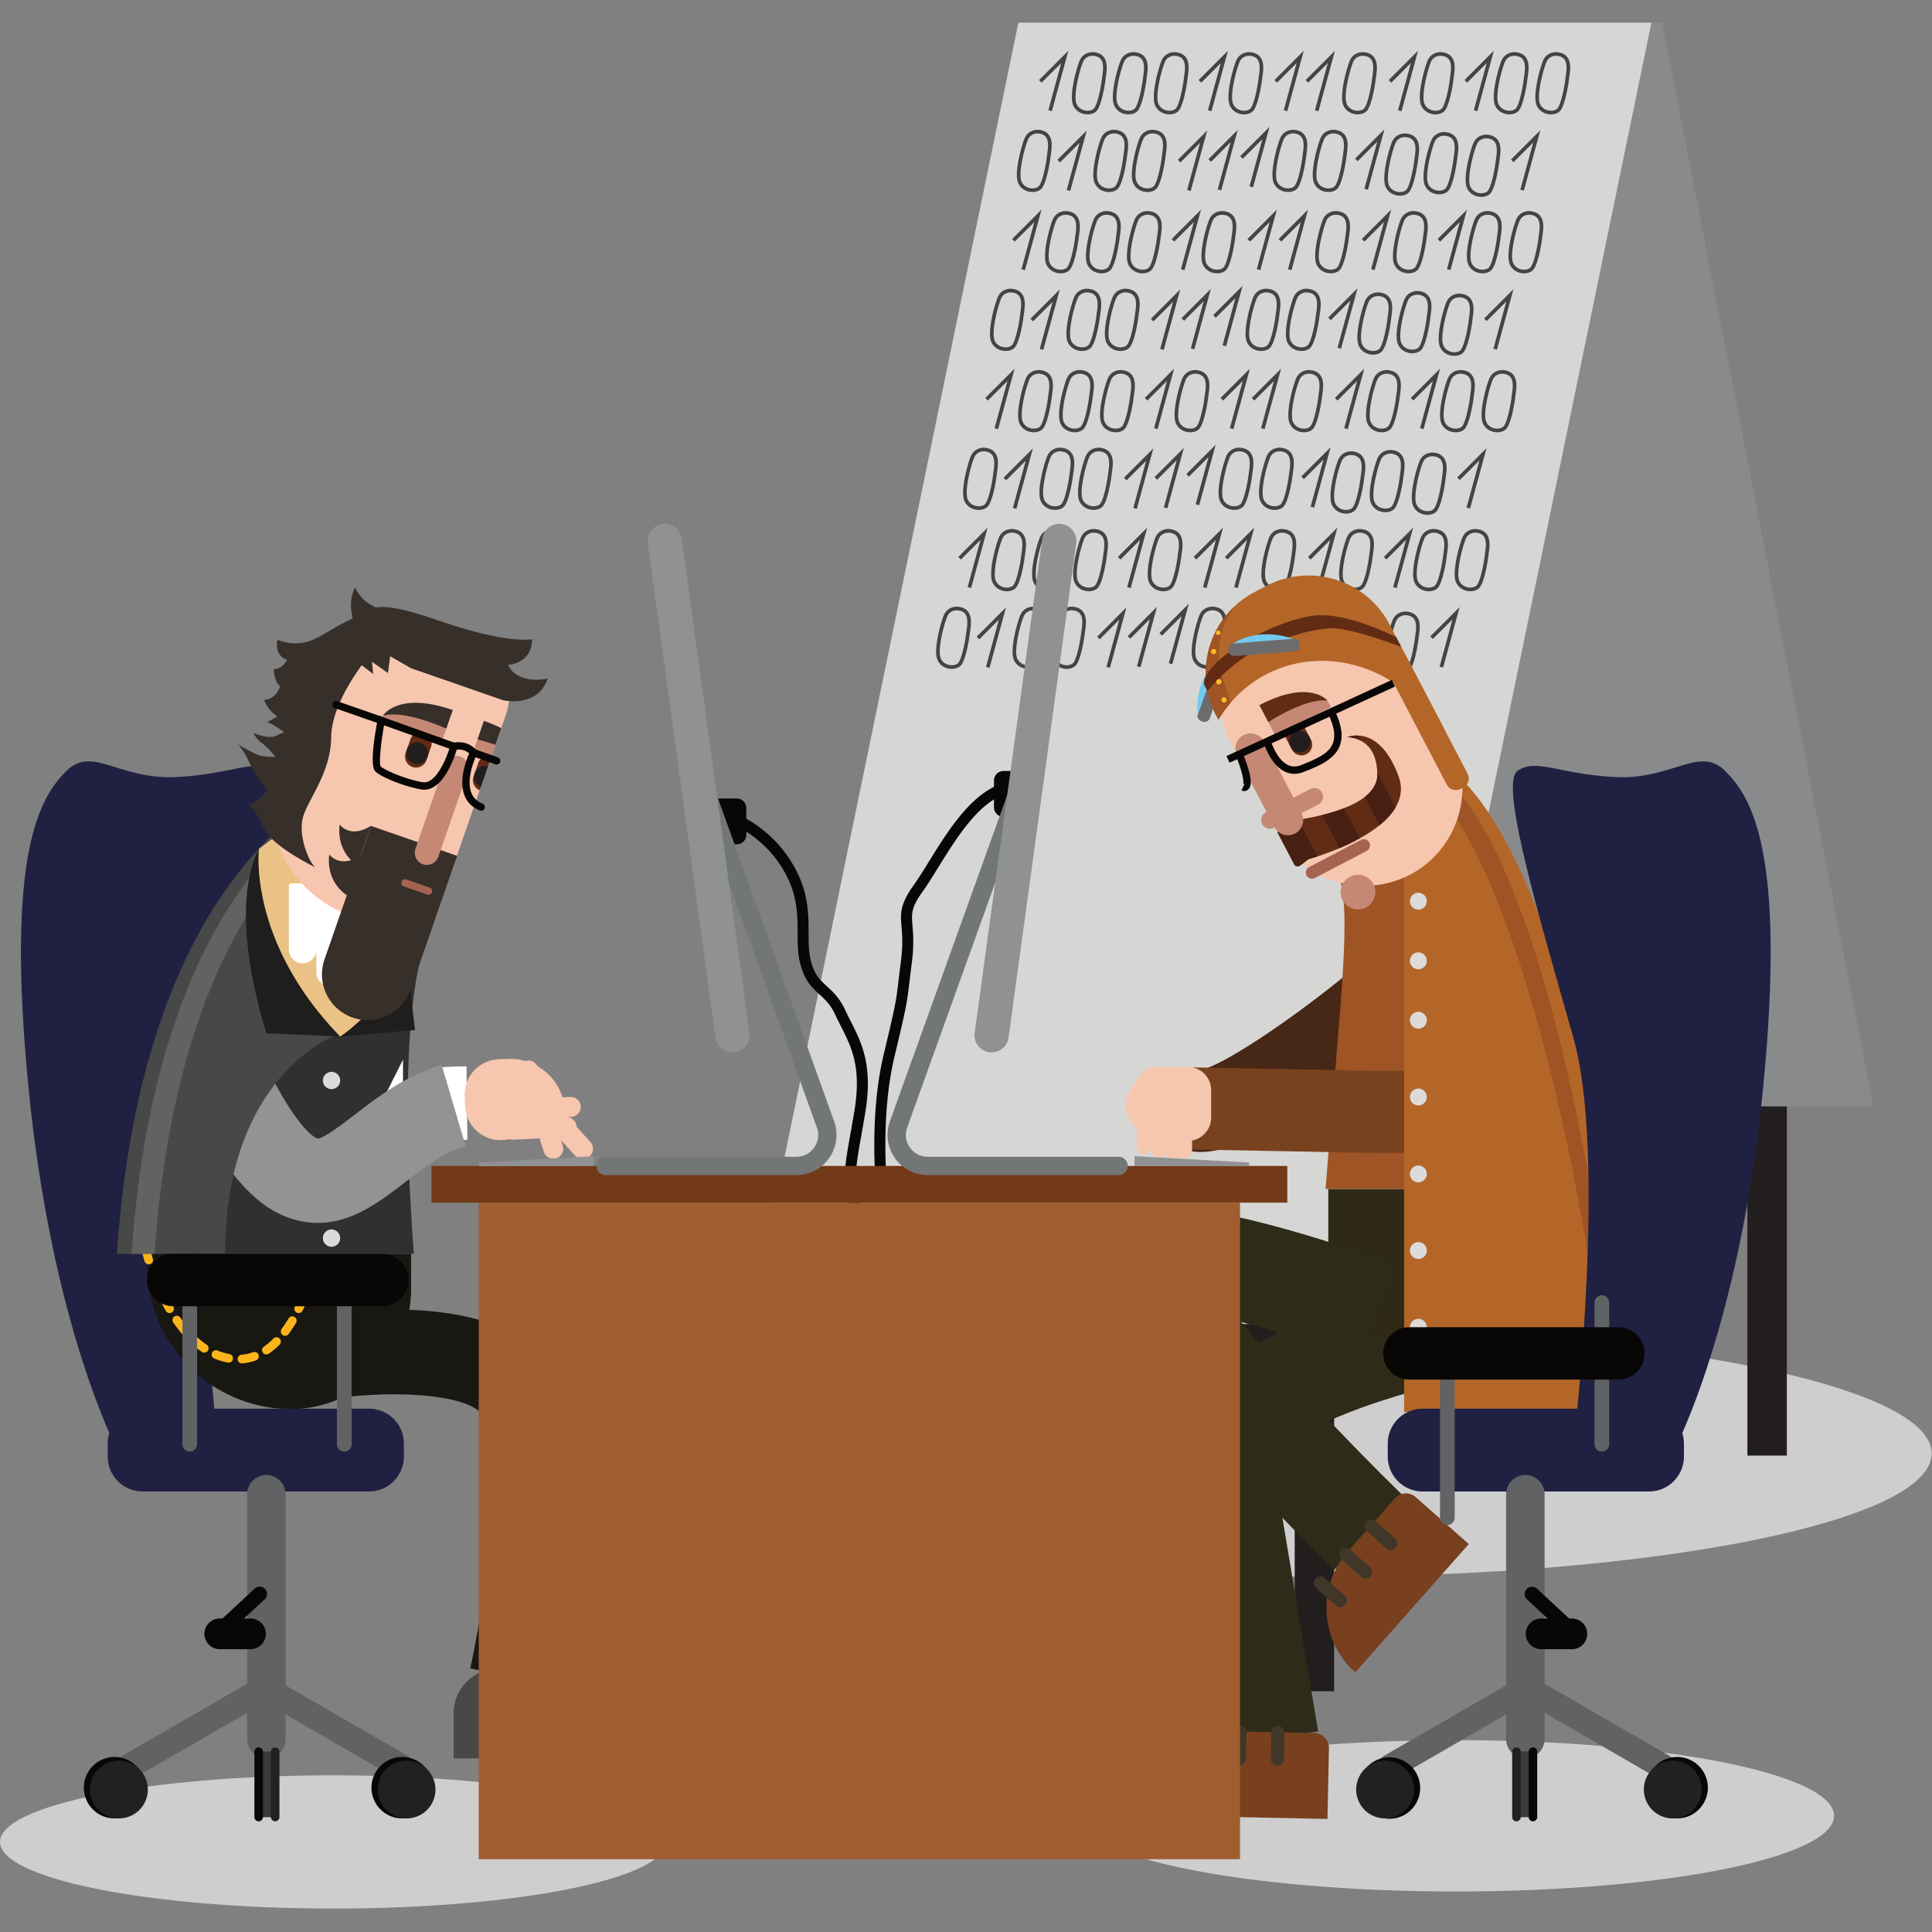
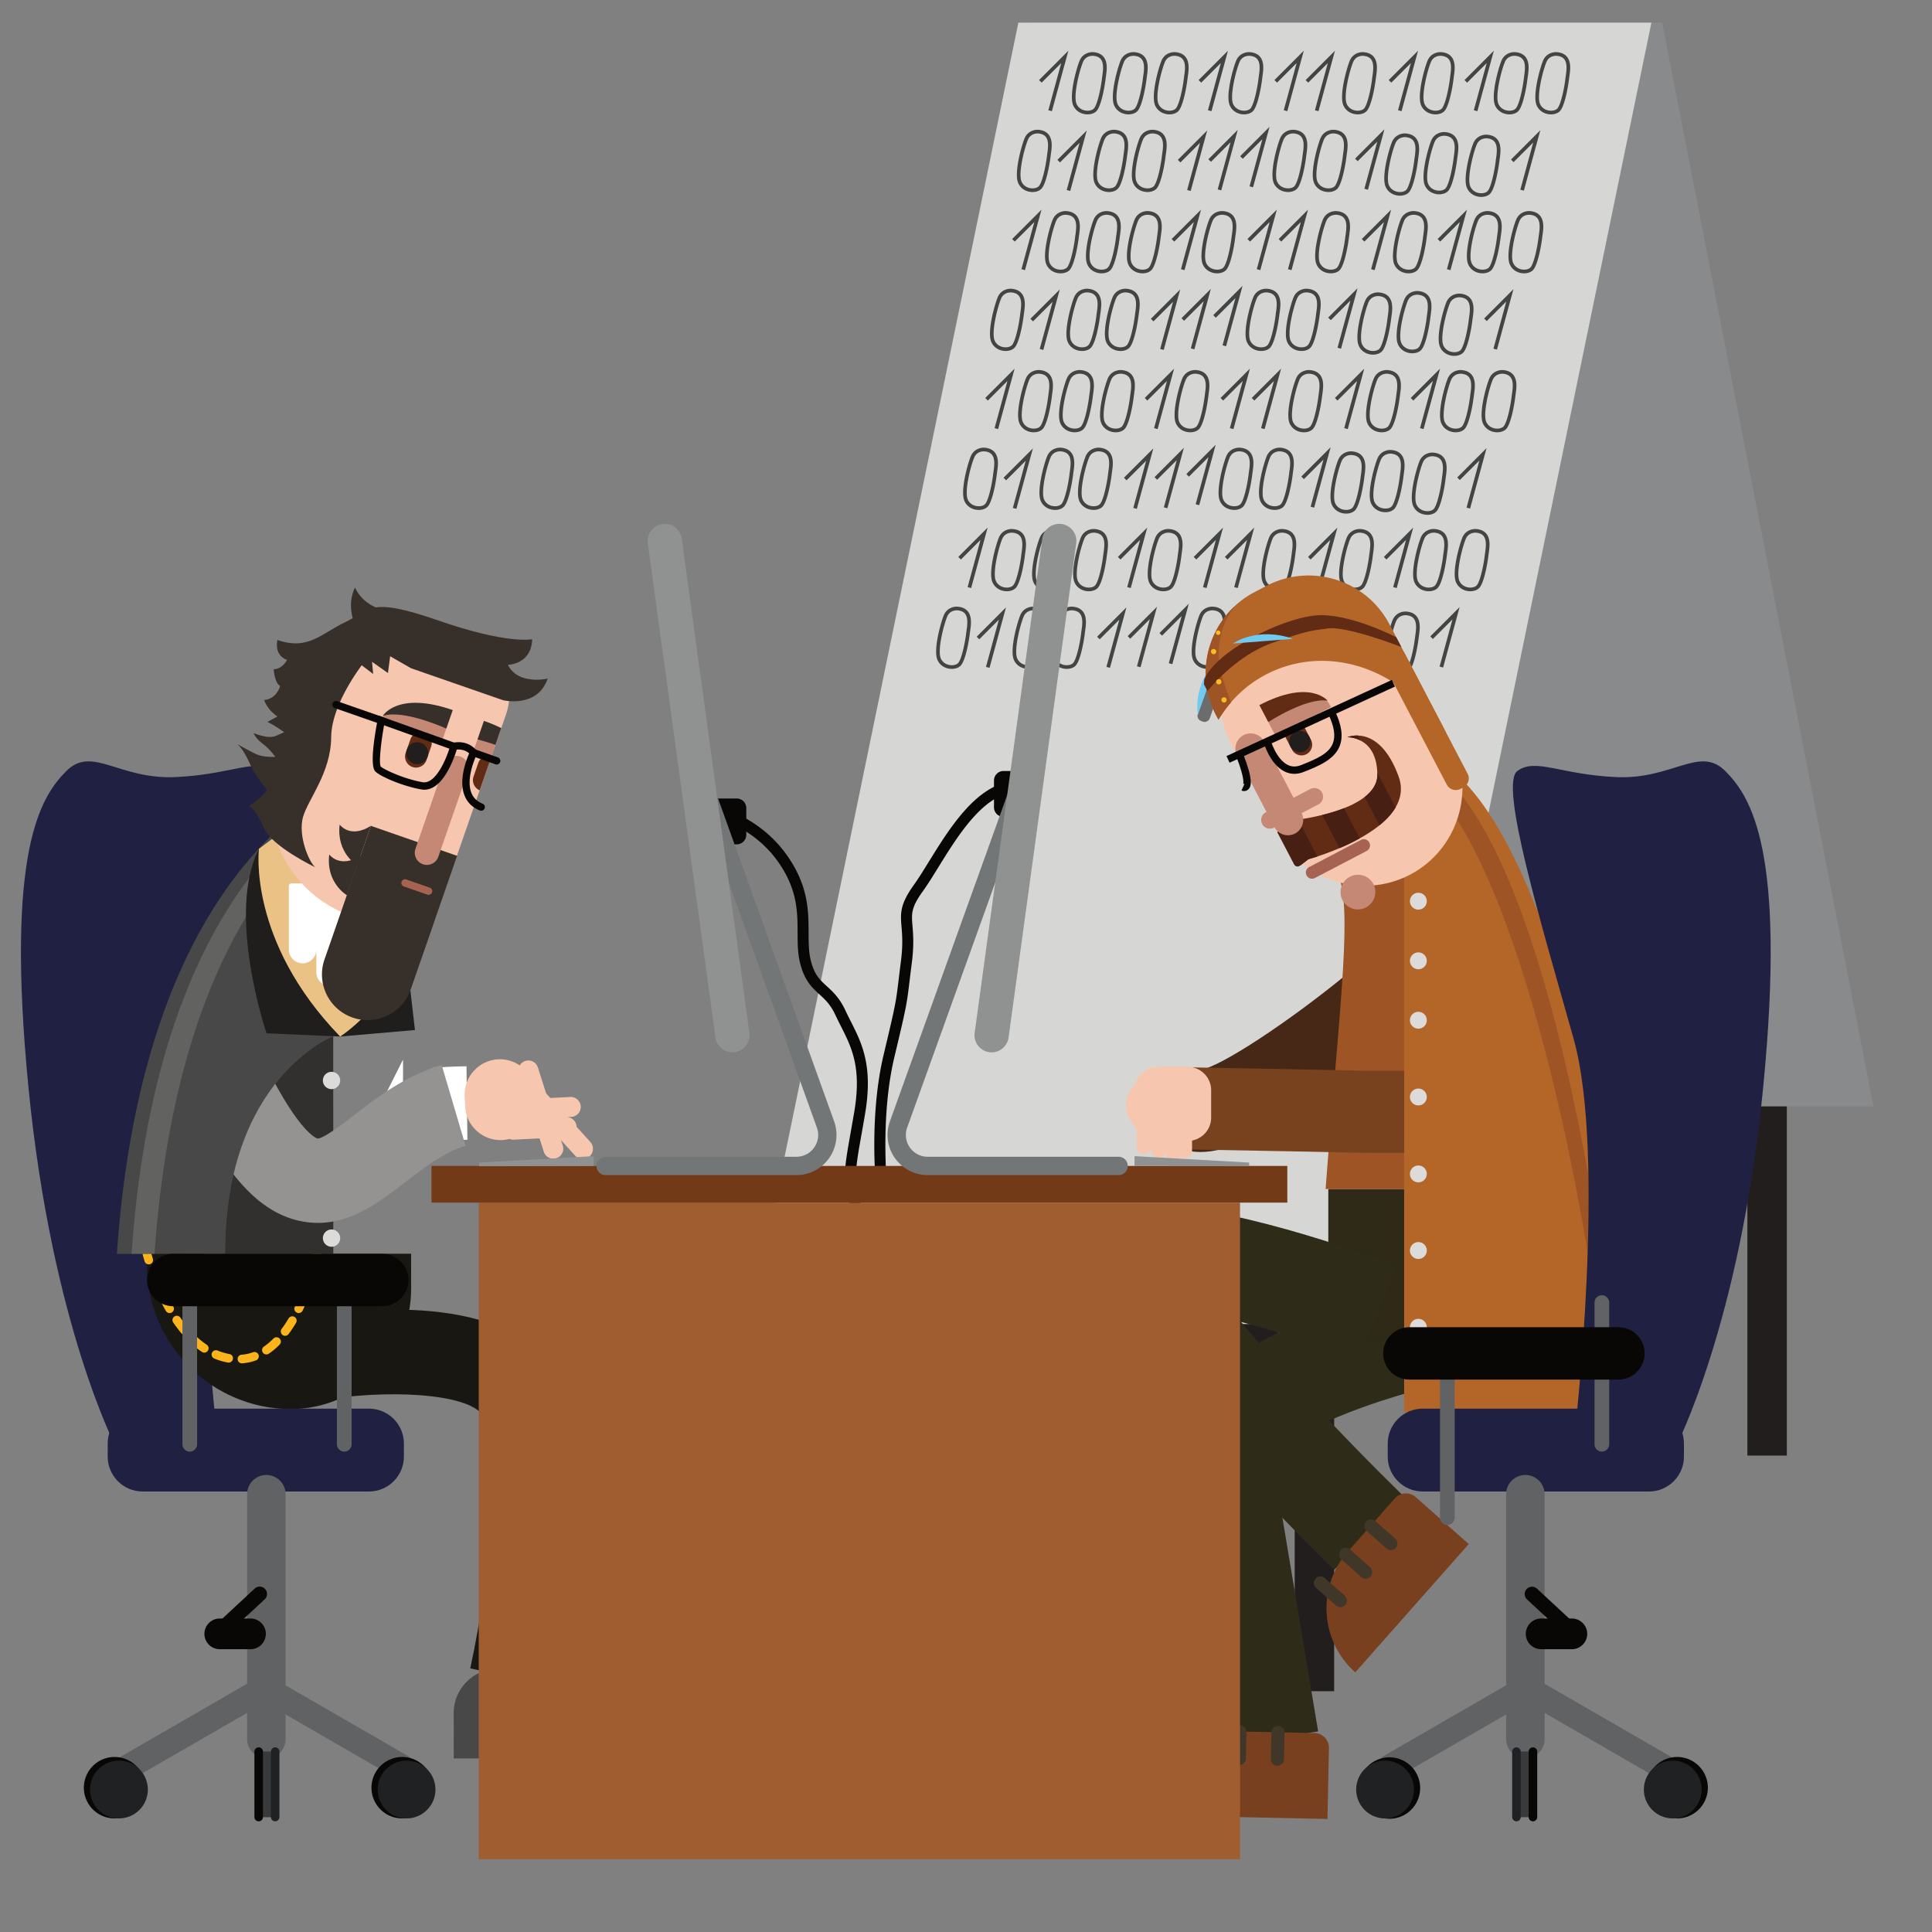
<svg xmlns="http://www.w3.org/2000/svg" viewBox="0 0 495 495">
  <rect x="0" y="0" width="495" height="495" fill="#808080" stroke="none" />
  <g clip-path="url(#a)">
-     <path fill="#CECECF" d="M276.119 465.236c0 10.707 43.38 19.385 96.891 19.385 53.513 0 96.893-8.678 96.893-19.385 0-10.705-43.38-19.384-96.893-19.384-53.511 0-96.891 8.679-96.891 19.384zM.008 471.926c0 9.429 38.206 17.072 85.334 17.072 47.131 0 85.336-7.643 85.336-17.072 0-9.429-38.205-17.072-85.336-17.072-47.128 0-85.334 7.643-85.334 17.072zm179.127-99.534c0 17.447 70.691 31.589 157.891 31.589 87.204 0 157.894-14.142 157.894-31.589 0-17.445-70.69-31.588-157.894-31.588-87.2 0-157.891 14.143-157.891 31.588z" />
    <path fill="#231E1E" d="M317.399 278.856h10.109v94.082h-10.109v-94.082zm130.301 0h10.109v94.082H447.7v-94.082z" />
    <path fill="#898A8B" d="M263.676 5.808 317.8 283.476h162.194L425.871 5.807H263.676z" />
    <path fill="#D6D7D4" d="m260.915 5.807-68.726 333.42h162.194l68.726-333.42H260.915z" />
    <path fill="#231E1E" d="M201.432 339.227h10.109v94.082h-10.109v-94.082zm130.283 0h10.109v94.082h-10.109v-94.082z" />
    <path fill="#434545" d="M258.953 74.917c-.482 0-1.854.135-2.464 1.6-.944 2.266-2.546 8.672-1.647 10.734.38.874 1.176 1.485 2.181 1.675.886.167 1.776-.022 2.224-.47.881-.88 1.786-5.044 2.099-7.711.023-.202.054-.423.089-.659.192-1.362.456-3.228-.38-4.283-.403-.51-1.035-.798-1.928-.88h-.006a1.634 1.634 0 0 0-.168-.006zm-1.296 15.008c-.266 0-.537-.024-.808-.076-1.316-.249-2.362-1.06-2.868-2.223-1.122-2.573.858-9.593 1.64-11.471.803-1.925 2.699-2.261 3.592-2.166 1.148.104 2.015.518 2.579 1.23 1.086 1.372.789 3.468.573 4.999-.032.228-.064.441-.086.637-.204 1.734-1.076 6.975-2.367 8.266-.517.517-1.352.804-2.255.804zm-1.927 20.015-.907-.248 3.294-12.076-5.015 5.014-.664-.665 7.516-7.517-4.224 15.492zm-3.666 5.701c-.481 0-1.853.135-2.463 1.6-.945 2.266-2.546 8.672-1.648 10.734.381.874 1.177 1.485 2.181 1.676.888.166 1.777-.023 2.224-.47.882-.881 1.786-5.044 2.1-7.712.022-.202.053-.422.088-.658.193-1.362.456-3.229-.38-4.283-.403-.511-1.034-.798-1.928-.88h-.006a1.546 1.546 0 0 0-.168-.007zm-1.296 15.009c-.266 0-.537-.025-.807-.076-1.317-.249-2.362-1.06-2.869-2.224-1.122-2.572.858-9.593 1.64-11.471.804-1.924 2.702-2.258 3.592-2.166 1.148.104 2.015.519 2.579 1.231 1.087 1.371.79 3.467.574 4.998-.032.229-.064.442-.087.637-.204 1.734-1.076 6.976-2.366 8.266-.517.517-1.353.805-2.256.805zm-1.946 20.016-.907-.247 3.294-12.077-5.015 5.014-.665-.664 7.517-7.516-4.224 15.49zm4.705 20.441-.907-.247 3.294-12.077-5.015 5.014-.665-.664 7.517-7.516-4.224 15.49zm5.726-34.631c-.481 0-1.853.134-2.463 1.599-.944 2.266-2.546 8.672-1.647 10.734.38.874 1.176 1.485 2.181 1.676.887.166 1.776-.023 2.224-.47.881-.881 1.785-5.044 2.099-7.711.023-.202.054-.423.089-.659.192-1.362.455-3.229-.38-4.283-.403-.51-1.035-.798-1.929-.88h-.005a1.724 1.724 0 0 0-.169-.006zm-1.296 15.008c-.266 0-.536-.024-.807-.076-1.317-.249-2.362-1.06-2.868-2.224-1.122-2.572.858-9.593 1.64-11.471.803-1.923 2.703-2.261 3.592-2.166 1.147.104 2.015.519 2.579 1.231 1.086 1.372.789 3.467.573 4.998-.032.229-.064.442-.086.638-.204 1.734-1.077 6.975-2.367 8.265-.517.517-1.352.805-2.256.805zm11.55-122.998-.907-.247 3.294-12.077-5.015 5.014-.664-.664 7.517-7.516-4.225 15.49zm4.705 20.443-.907-.247 3.294-12.077-5.015 5.014-.664-.665 7.517-7.516-4.225 15.49zm30.858 0-.907-.247 3.294-12.077-5.015 5.014-.665-.665 7.517-7.516-4.224 15.49zm85.363-.079-.907-.247 3.294-12.077-5.015 5.014-.664-.665 7.516-7.517-4.224 15.492zm-77.533-.078-.907-.247 3.294-12.078-5.015 5.015-.665-.665 7.517-7.517-4.224 15.492zm8.148-.784-.907-.247 3.294-12.077-5.015 5.014-.664-.664 7.517-7.516-4.225 15.49zm29.436.627-.907-.247 3.294-12.077-5.015 5.014-.665-.664 7.517-7.517-4.224 15.491zM337.81 28.486l-.907-.247 3.294-12.077-5.015 5.014-.664-.664 7.516-7.516-4.224 15.49zm-27.414 0-.907-.247 3.294-12.077-5.015 5.014-.664-.664 7.516-7.516-4.224 15.49zm68.123 0-.907-.247 3.294-12.077-5.015 5.014-.664-.664 7.516-7.516-4.224 15.49zm-48.699 0-.907-.247 3.294-12.077-5.015 5.014-.665-.664 7.517-7.516-4.224 15.49zm29.275 0-.907-.247 3.294-12.077-5.015 5.014-.664-.664 7.517-7.516-4.225 15.49zm-79.156-14.189c-.481 0-1.853.134-2.463 1.6-.945 2.265-2.546 8.671-1.648 10.733.381.874 1.177 1.485 2.181 1.676.887.166 1.776-.023 2.224-.47.882-.88 1.786-5.044 2.1-7.711.022-.202.053-.423.088-.66.193-1.36.456-3.227-.38-4.282-.403-.51-1.034-.798-1.928-.88h-.006a1.683 1.683 0 0 0-.168-.006zm-1.296 15.008a4.27 4.27 0 0 1-.807-.076c-1.317-.25-2.362-1.06-2.869-2.224-1.122-2.572.858-9.593 1.64-11.47.804-1.924 2.703-2.259 3.592-2.167 1.148.104 2.015.519 2.579 1.231 1.087 1.372.79 3.468.574 4.998-.032.229-.064.442-.087.638-.204 1.734-1.076 6.975-2.366 8.266-.517.516-1.353.804-2.256.804zm-12.802 4.885c-.481 0-1.853.134-2.463 1.6-.945 2.265-2.546 8.671-1.648 10.733.381.874 1.177 1.485 2.182 1.676.887.166 1.776-.023 2.224-.47.881-.88 1.785-5.044 2.099-7.712.023-.202.054-.422.088-.658.193-1.362.456-3.229-.379-4.283-.403-.51-1.035-.798-1.929-.88h-.005a1.732 1.732 0 0 0-.169-.006zm-1.296 15.008c-.266 0-.536-.025-.807-.076-1.317-.25-2.362-1.06-2.868-2.224-1.123-2.572.858-9.593 1.64-11.47.803-1.924 2.7-2.26 3.592-2.167 1.147.104 2.015.519 2.579 1.231 1.086 1.371.789 3.467.573 4.998-.032.229-.064.442-.087.637-.204 1.734-1.076 6.976-2.366 8.266-.517.517-1.353.805-2.256.805zm30.753-15.008c-.481 0-1.853.134-2.463 1.6-.944 2.265-2.546 8.671-1.647 10.733.38.874 1.176 1.485 2.181 1.676.887.166 1.776-.023 2.224-.47.881-.88 1.785-5.044 2.099-7.712.023-.202.054-.422.088-.658.193-1.362.456-3.229-.379-4.283-.403-.51-1.035-.798-1.929-.88h-.005a1.712 1.712 0 0 0-.169-.006zm-1.296 15.008c-.266 0-.536-.025-.807-.076-1.317-.25-2.362-1.06-2.868-2.224-1.123-2.572.858-9.593 1.64-11.47.803-1.924 2.701-2.26 3.592-2.167 1.147.104 2.015.519 2.579 1.231 1.086 1.371.789 3.467.573 4.998-.032.229-.064.442-.087.637-.203 1.734-1.076 6.976-2.366 8.266-.517.517-1.352.805-2.256.805zm47.652-15.008c-.481 0-1.854.134-2.463 1.6-.945 2.265-2.547 8.671-1.648 10.733.381.874 1.177 1.485 2.181 1.676.888.166 1.777-.023 2.224-.47.882-.88 1.786-5.044 2.1-7.712.022-.202.053-.422.088-.658.193-1.362.456-3.229-.38-4.283-.403-.51-1.035-.798-1.928-.88h-.006a1.683 1.683 0 0 0-.168-.006zm-1.296 15.008c-.266 0-.537-.025-.808-.076-1.316-.25-2.361-1.06-2.868-2.224-1.122-2.572.858-9.593 1.64-11.47.804-1.924 2.7-2.26 3.592-2.167 1.148.104 2.015.519 2.579 1.231 1.087 1.371.79 3.467.573 4.998-.032.229-.064.442-.086.637-.204 1.734-1.076 6.976-2.367 8.266-.516.517-1.352.805-2.255.805zm40.464-13.755c-.481 0-1.854.134-2.464 1.6-.944 2.266-2.546 8.671-1.647 10.733.381.874 1.177 1.485 2.181 1.676.888.166 1.777-.022 2.224-.47.882-.88 1.786-5.044 2.1-7.711.022-.202.053-.423.088-.659.193-1.362.456-3.228-.38-4.283-.403-.51-1.035-.798-1.928-.88h-.006a1.634 1.634 0 0 0-.168-.006zm-1.296 15.008c-.266 0-.537-.024-.808-.076-1.316-.249-2.361-1.06-2.868-2.224-1.122-2.572.858-9.593 1.64-11.47.804-1.924 2.702-2.264 3.592-2.167 1.148.105 2.015.52 2.579 1.231 1.087 1.372.79 3.468.573 4.999-.032.228-.064.441-.086.637-.204 1.734-1.076 6.975-2.367 8.266-.517.517-1.352.804-2.255.804zM331.322 34.19c-.481 0-1.854.134-2.464 1.6-.944 2.265-2.546 8.671-1.647 10.733.381.874 1.177 1.485 2.181 1.676.888.166 1.777-.023 2.224-.47.882-.88 1.786-5.044 2.1-7.712.022-.202.053-.422.088-.658.193-1.362.456-3.229-.38-4.283-.403-.51-1.035-.798-1.928-.88h-.006a1.683 1.683 0 0 0-.168-.006zm-1.296 15.008c-.266 0-.537-.025-.808-.076-1.316-.25-2.361-1.06-2.868-2.224-1.122-2.572.858-9.593 1.64-11.47.804-1.924 2.7-2.26 3.592-2.167 1.148.104 2.015.519 2.579 1.231 1.087 1.371.79 3.467.573 4.998-.032.229-.064.442-.086.637-.204 1.734-1.076 6.976-2.367 8.266-.517.517-1.352.805-2.255.805zm40.001-14.421c-.481 0-1.853.135-2.464 1.6-.945 2.267-2.545 8.674-1.648 10.734.382.874 1.178 1.485 2.184 1.675.88.166 1.773-.022 2.221-.47.882-.88 1.786-5.044 2.1-7.71.022-.203.054-.425.088-.66.193-1.362.457-3.228-.378-4.282-.405-.51-1.035-.799-1.929-.88h-.006a1.634 1.634 0 0 0-.168-.007zm-1.297 15.008a4.29 4.29 0 0 1-.805-.076c-1.317-.249-2.363-1.059-2.871-2.223-1.12-2.572.858-9.592 1.64-11.471.804-1.925 2.702-2.26 3.593-2.166 1.148.104 2.015.518 2.579 1.23 1.086 1.372.789 3.468.573 4.998-.032.228-.063.443-.087.638-.204 1.735-1.076 6.977-2.366 8.266-.517.517-1.353.804-2.256.804zM285.425 34.19c-.481 0-1.853.134-2.463 1.6-.945 2.265-2.546 8.671-1.648 10.733.381.874 1.177 1.485 2.182 1.676.886.166 1.775-.023 2.223-.47.882-.88 1.786-5.044 2.1-7.712.023-.202.054-.422.088-.658.193-1.362.456-3.229-.379-4.283-.403-.51-1.035-.798-1.929-.88h-.005a1.732 1.732 0 0 0-.169-.006zm-1.296 15.008c-.266 0-.536-.025-.807-.076-1.317-.25-2.362-1.06-2.868-2.224-1.123-2.572.858-9.593 1.64-11.47.803-1.924 2.702-2.26 3.592-2.167 1.147.104 2.015.519 2.579 1.231 1.086 1.371.789 3.467.573 4.998-.032.229-.064.442-.087.637-.204 1.734-1.076 6.976-2.366 8.266-.517.517-1.353.805-2.256.805zm75.847-14.068c-.481 0-1.853.134-2.463 1.6-.945 2.265-2.546 8.671-1.648 10.733.381.874 1.177 1.485 2.182 1.676.887.167 1.776-.023 2.223-.47.882-.88 1.786-5.044 2.1-7.711.022-.202.053-.423.088-.66.193-1.361.456-3.228-.379-4.282-.404-.51-1.035-.798-1.929-.88h-.006a1.634 1.634 0 0 0-.168-.006zm-1.296 15.008a4.27 4.27 0 0 1-.807-.076c-1.317-.25-2.362-1.06-2.869-2.224-1.122-2.572.858-9.593 1.64-11.47.804-1.924 2.701-2.263 3.592-2.167 1.148.104 2.015.519 2.579 1.231 1.087 1.371.79 3.467.574 4.998-.032.229-.064.442-.087.638-.204 1.734-1.076 6.975-2.366 8.266-.517.516-1.353.804-2.256.804zm-68.249-35.841c-.481 0-1.853.134-2.463 1.6-.945 2.265-2.546 8.671-1.648 10.733.381.874 1.177 1.485 2.182 1.676.886.166 1.775-.023 2.223-.47.882-.88 1.786-5.044 2.1-7.711.023-.202.054-.423.088-.66.193-1.36.456-3.227-.379-4.282-.404-.51-1.035-.798-1.929-.88h-.006a1.683 1.683 0 0 0-.168-.006zm-1.296 15.008a4.27 4.27 0 0 1-.807-.076c-1.317-.25-2.362-1.06-2.869-2.224-1.122-2.572.858-9.593 1.64-11.47.804-1.924 2.701-2.259 3.593-2.167 1.147.104 2.015.519 2.578 1.231 1.087 1.372.79 3.468.574 4.998-.032.229-.064.442-.087.638-.204 1.734-1.076 6.975-2.366 8.266-.517.516-1.353.804-2.256.804zm11.788-15.008c-.481 0-1.853.134-2.463 1.6-.944 2.265-2.546 8.671-1.647 10.733.38.874 1.176 1.485 2.181 1.676.887.166 1.776-.023 2.224-.47.881-.88 1.785-5.044 2.099-7.711.023-.202.054-.423.088-.66.193-1.36.456-3.227-.379-4.282-.403-.51-1.035-.798-1.929-.88h-.005a1.712 1.712 0 0 0-.169-.006zm-1.296 15.008c-.266 0-.536-.024-.807-.076-1.317-.25-2.362-1.06-2.868-2.224-1.123-2.572.858-9.593 1.64-11.47.802-1.924 2.702-2.259 3.592-2.167 1.147.104 2.015.519 2.579 1.231 1.086 1.372.789 3.468.573 4.998-.032.229-.064.442-.087.638-.203 1.734-1.076 6.975-2.366 8.266-.517.516-1.352.804-2.256.804zm20.421-15.008c-.481 0-1.853.134-2.463 1.6-.944 2.265-2.546 8.671-1.647 10.733.38.874 1.176 1.485 2.181 1.676.886.166 1.776-.023 2.224-.47.881-.88 1.785-5.044 2.099-7.711.023-.202.054-.423.088-.66.193-1.36.456-3.227-.379-4.282-.403-.51-1.035-.798-1.929-.88h-.005a1.712 1.712 0 0 0-.169-.006zm-1.296 15.008c-.266 0-.536-.024-.807-.076-1.317-.25-2.362-1.06-2.868-2.224-1.123-2.572.858-9.593 1.64-11.47.803-1.924 2.703-2.259 3.592-2.167 1.147.104 2.015.519 2.579 1.231 1.086 1.372.789 3.468.573 4.998-.032.229-.064.442-.087.638-.203 1.734-1.076 6.975-2.366 8.266-.517.516-1.352.804-2.256.804zm50.336-15.008c-.482 0-1.854.134-2.465 1.6-.944 2.266-2.545 8.673-1.647 10.733.381.874 1.177 1.485 2.184 1.676.88.166 1.773-.023 2.221-.47.881-.88 1.786-5.044 2.099-7.711.023-.202.055-.424.089-.66.192-1.362.457-3.227-.379-4.282-.404-.51-1.035-.798-1.929-.88h-.005a1.683 1.683 0 0 0-.168-.006zm-1.297 15.008c-.264 0-.535-.024-.806-.076-1.317-.25-2.363-1.06-2.87-2.224-1.12-2.571.858-9.592 1.64-11.47.804-1.924 2.699-2.259 3.593-2.167 1.148.104 2.015.519 2.579 1.231 1.085 1.372.788 3.468.572 4.997-.032.229-.063.443-.086.639-.204 1.735-1.076 6.977-2.367 8.266-.517.516-1.352.804-2.255.804zm20.238-15.008c-.481 0-1.853.134-2.464 1.6-.945 2.266-2.545 8.673-1.648 10.733.382.874 1.178 1.485 2.184 1.676.879.166 1.774-.023 2.221-.47.882-.88 1.786-5.044 2.1-7.711.022-.202.054-.424.088-.66.193-1.362.457-3.227-.379-4.282-.404-.51-1.034-.798-1.928-.88h-.006a1.683 1.683 0 0 0-.168-.006zm-1.297 15.008c-.264 0-.535-.024-.805-.076-1.317-.25-2.363-1.06-2.871-2.224-1.12-2.571.858-9.592 1.64-11.47.804-1.924 2.703-2.259 3.593-2.167 1.148.104 2.015.519 2.579 1.231 1.086 1.372.789 3.468.573 4.997-.032.229-.063.443-.087.639-.204 1.735-1.076 6.977-2.366 8.266-.517.516-1.353.804-2.256.804zm11.951-15.008c-.481 0-1.853.134-2.464 1.6-.944 2.266-2.545 8.673-1.647 10.733.381.874 1.177 1.485 2.184 1.676.879.166 1.773-.023 2.221-.47.881-.88 1.785-5.044 2.099-7.711.023-.202.055-.424.089-.66.192-1.362.456-3.227-.379-4.282-.404-.51-1.035-.798-1.929-.88h-.005a1.732 1.732 0 0 0-.169-.006zm-1.297 15.008c-.264 0-.534-.024-.805-.076-1.317-.25-2.363-1.06-2.87-2.224-1.121-2.571.858-9.592 1.64-11.47.803-1.924 2.702-2.259 3.593-2.167 1.147.104 2.015.519 2.579 1.231 1.085 1.372.788 3.468.572 4.997-.032.229-.063.443-.087.639-.203 1.735-1.076 6.977-2.366 8.266-.517.516-1.352.804-2.256.804zm-48.222-15.008c-.482 0-1.854.134-2.464 1.6-.944 2.265-2.546 8.671-1.647 10.733.38.874 1.176 1.485 2.181 1.676.887.166 1.776-.023 2.224-.47.881-.88 1.785-5.044 2.099-7.711.023-.202.054-.423.089-.66.192-1.36.456-3.227-.38-4.282-.403-.51-1.035-.798-1.929-.88h-.005a1.683 1.683 0 0 0-.168-.006zm-1.296 15.008c-.266 0-.537-.024-.808-.076-1.316-.25-2.362-1.06-2.868-2.224-1.122-2.572.858-9.593 1.64-11.47.803-1.924 2.699-2.259 3.592-2.167 1.147.104 2.015.519 2.579 1.231 1.086 1.372.789 3.468.573 4.998-.032.229-.064.442-.086.638-.204 1.734-1.076 6.975-2.367 8.266-.517.516-1.352.804-2.255.804zm-85.25 39.91-.907-.248 3.295-12.077-5.015 5.014-.665-.664 7.517-7.517-4.225 15.492zm4.686 20.441-.907-.248 3.294-12.077-5.015 5.014-.664-.664 7.517-7.517-4.225 15.492zm30.857 0-.907-.248 3.295-12.077-5.015 5.014-.665-.664 7.517-7.517-4.225 15.492zm85.383-.08-.907-.247 3.294-12.077-5.015 5.014-.664-.664 7.517-7.516-4.225 15.49zm-77.533-.076-.907-.248 3.294-12.077-5.015 5.014-.664-.664 7.517-7.517-4.225 15.491zm8.129-.784-.907-.247 3.294-12.077-5.015 5.014-.664-.665 7.517-7.516-4.225 15.491zm29.457.626-.907-.247 3.294-12.077-5.015 5.014-.664-.664 7.517-7.516-4.225 15.49zm-12.695-20.127-.907-.248 3.294-12.077-5.015 5.014-.665-.664 7.517-7.517-4.224 15.492zm-27.414 0-.907-.248 3.294-12.077-5.015 5.014-.665-.664 7.517-7.517-4.224 15.492zm68.142 0-.907-.248 3.294-12.077-5.015 5.014-.664-.664 7.517-7.517-4.225 15.492zm-48.719 0-.907-.248 3.295-12.077-5.015 5.014-.665-.664 7.517-7.517-4.225 15.492zm29.295 0-.907-.248 3.295-12.077-5.015 5.014-.665-.664 7.517-7.517-4.225 15.492zM273.05 55.023c-.481 0-1.853.134-2.463 1.6-.945 2.266-2.546 8.672-1.648 10.732.381.875 1.177 1.486 2.183 1.676.883.17 1.774-.021 2.222-.469.882-.881 1.786-5.045 2.1-7.711.023-.202.054-.423.088-.659.193-1.362.456-3.228-.379-4.283-.403-.51-1.035-.798-1.929-.88h-.005a1.681 1.681 0 0 0-.169-.006zm-1.296 15.008c-.265 0-.536-.024-.807-.076-1.317-.249-2.362-1.06-2.868-2.224-1.123-2.573.858-9.592 1.64-11.47.803-1.925 2.702-2.262 3.592-2.167 1.147.105 2.015.52 2.579 1.232 1.086 1.37.789 3.467.573 4.998-.032.228-.064.442-.087.637-.204 1.734-1.076 6.975-2.366 8.266-.517.517-1.353.804-2.256.804zm16.634 4.886c-.481 0-1.853.135-2.463 1.6-.945 2.266-2.546 8.672-1.648 10.734.381.874 1.177 1.485 2.182 1.675.887.167 1.776-.022 2.223-.47.882-.88 1.786-5.044 2.1-7.711.023-.202.054-.423.088-.659.193-1.362.456-3.228-.379-4.283-.404-.51-1.035-.798-1.929-.88h-.006a1.634 1.634 0 0 0-.168-.006zm-1.296 15.008c-.266 0-.536-.024-.807-.076-1.317-.249-2.362-1.06-2.869-2.223-1.122-2.573.859-9.593 1.64-11.471.804-1.925 2.7-2.261 3.593-2.166 1.147.104 2.015.518 2.578 1.23 1.087 1.372.79 3.468.574 4.999-.032.228-.064.441-.087.637-.204 1.734-1.076 6.975-2.366 8.266-.517.517-1.353.804-2.256.804zm47.673-15.008c-.481 0-1.853.135-2.463 1.6-.945 2.266-2.546 8.672-1.648 10.734.381.874 1.177 1.485 2.182 1.675.888.167 1.775-.022 2.223-.47.882-.88 1.786-5.044 2.1-7.711.022-.202.054-.423.088-.659.193-1.362.456-3.228-.379-4.283-.404-.51-1.035-.798-1.929-.88h-.006a1.634 1.634 0 0 0-.168-.006zm-1.296 15.008a4.27 4.27 0 0 1-.807-.076c-1.317-.249-2.362-1.06-2.869-2.223-1.122-2.573.858-9.593 1.64-11.471.804-1.925 2.703-2.261 3.593-2.166 1.147.104 2.015.518 2.578 1.23 1.087 1.372.79 3.468.574 4.999-.032.228-.064.441-.087.637-.204 1.734-1.076 6.975-2.366 8.266-.517.517-1.353.804-2.256.804zm40.445-13.755c-.482 0-1.854.134-2.464 1.599-.944 2.266-2.546 8.672-1.647 10.734.38.874 1.176 1.485 2.181 1.675.887.168 1.776-.022 2.224-.47.881-.88 1.785-5.043 2.099-7.71.023-.203.054-.424.089-.66.192-1.361.456-3.228-.38-4.282-.403-.51-1.035-.798-1.929-.88h-.005a1.683 1.683 0 0 0-.168-.007zm-1.296 15.008c-.266 0-.537-.025-.808-.076-1.316-.25-2.362-1.06-2.868-2.224-1.122-2.573.858-9.593 1.64-11.471.803-1.924 2.7-2.26 3.592-2.166 1.147.104 2.015.519 2.579 1.23 1.086 1.372.789 3.468.573 4.999-.032.228-.064.442-.086.637-.204 1.734-1.076 6.976-2.367 8.266-.517.517-1.352.805-2.255.805zm-48.185-16.261c-.481 0-1.853.135-2.463 1.6-.945 2.266-2.546 8.672-1.648 10.734.381.874 1.177 1.485 2.182 1.675.887.167 1.776-.022 2.223-.47.882-.88 1.786-5.044 2.1-7.711.022-.202.053-.423.088-.659.193-1.362.456-3.228-.379-4.283-.404-.51-1.035-.798-1.929-.88h-.006a1.634 1.634 0 0 0-.168-.006zm-1.296 15.008a4.27 4.27 0 0 1-.807-.076c-1.317-.249-2.362-1.06-2.869-2.223-1.122-2.573.858-9.593 1.64-11.471.804-1.925 2.703-2.261 3.592-2.166 1.148.104 2.015.518 2.579 1.23 1.087 1.372.79 3.468.574 4.999-.032.228-.064.441-.087.637-.204 1.734-1.076 6.975-2.366 8.266-.517.517-1.353.804-2.256.804zm40.003-14.42c-.481 0-1.853.134-2.464 1.6-.944 2.266-2.545 8.673-1.647 10.733.381.874 1.177 1.485 2.184 1.676.878.166 1.773-.023 2.221-.47.881-.88 1.785-5.044 2.099-7.711.023-.202.055-.424.089-.66.192-1.362.456-3.228-.379-4.282-.404-.51-1.035-.798-1.929-.88h-.005a1.681 1.681 0 0 0-.169-.006zm-1.297 15.008c-.264 0-.534-.024-.805-.076-1.317-.25-2.363-1.06-2.87-2.224-1.121-2.571.858-9.592 1.64-11.47.803-1.924 2.7-2.263 3.593-2.167 1.147.104 2.015.519 2.579 1.231 1.085 1.371.788 3.467.572 4.997-.032.229-.063.443-.086.639-.204 1.734-1.077 6.977-2.367 8.266-.517.516-1.352.804-2.256.804zm-83.306-15.596c-.482 0-1.854.135-2.464 1.6-.944 2.266-2.546 8.672-1.647 10.734.38.874 1.176 1.485 2.181 1.675.887.167 1.776-.022 2.224-.47.881-.88 1.786-5.044 2.099-7.711.023-.202.054-.423.089-.659.192-1.362.456-3.228-.38-4.283-.403-.51-1.035-.798-1.928-.88h-.006a1.634 1.634 0 0 0-.168-.006zm-1.296 15.008c-.266 0-.537-.024-.808-.076-1.316-.249-2.362-1.06-2.868-2.223-1.122-2.573.858-9.593 1.64-11.471.803-1.925 2.7-2.261 3.592-2.166 1.148.104 2.015.518 2.579 1.23 1.086 1.372.789 3.468.573 4.999-.032.228-.064.441-.086.637-.204 1.734-1.076 6.975-2.367 8.266-.517.517-1.352.804-2.255.804zm75.846-14.069c-.481 0-1.853.135-2.463 1.6-.944 2.266-2.546 8.672-1.647 10.734.38.874 1.176 1.484 2.181 1.675.888.167 1.776-.022 2.224-.47.881-.88 1.785-5.044 2.099-7.711.023-.202.054-.423.089-.659.192-1.362.455-3.228-.38-4.283-.403-.51-1.035-.798-1.929-.88h-.005a1.712 1.712 0 0 0-.169-.006zm-1.296 15.008c-.266 0-.536-.024-.807-.076-1.317-.249-2.362-1.06-2.868-2.223-1.123-2.573.858-9.593 1.64-11.471.803-1.924 2.698-2.26 3.592-2.166 1.147.104 2.015.518 2.579 1.23 1.086 1.372.789 3.468.573 4.999-.032.228-.064.442-.086.637-.204 1.734-1.077 6.975-2.367 8.266-.517.517-1.352.804-2.256.804zm-68.248-35.841c-.482 0-1.854.134-2.464 1.6-.944 2.266-2.546 8.672-1.647 10.732.38.875 1.176 1.486 2.182 1.676.883.17 1.775-.021 2.223-.469.881-.881 1.785-5.045 2.099-7.711.023-.202.054-.423.089-.659.192-1.362.455-3.228-.38-4.283-.403-.51-1.035-.798-1.929-.88h-.005a1.653 1.653 0 0 0-.168-.006zm-1.297 15.008c-.265 0-.536-.024-.807-.076-1.317-.249-2.362-1.06-2.868-2.224-1.122-2.573.858-9.592 1.64-11.47.803-1.925 2.698-2.262 3.592-2.167 1.147.105 2.015.52 2.579 1.232 1.086 1.37.789 3.467.573 4.998-.032.228-.064.442-.086.637-.204 1.734-1.077 6.975-2.367 8.266-.517.517-1.352.804-2.256.804zm11.791-15.008c-.482 0-1.854.134-2.464 1.6-.944 2.266-2.546 8.672-1.647 10.732.38.875 1.176 1.486 2.182 1.676.883.17 1.775-.021 2.223-.469.881-.881 1.786-5.045 2.099-7.711.023-.202.054-.423.089-.659.192-1.362.456-3.228-.38-4.283-.403-.51-1.035-.798-1.928-.88h-.006a1.634 1.634 0 0 0-.168-.006zm-1.296 15.008c-.265 0-.537-.024-.808-.076-1.316-.249-2.362-1.06-2.868-2.224-1.122-2.573.858-9.592 1.64-11.47.803-1.925 2.7-2.262 3.592-2.167 1.148.105 2.015.52 2.579 1.232 1.086 1.37.789 3.467.573 4.998-.032.228-.064.442-.086.637-.204 1.734-1.076 6.975-2.367 8.266-.517.517-1.352.804-2.255.804zm20.399-15.008c-.481 0-1.853.134-2.463 1.6-.945 2.266-2.546 8.672-1.648 10.732.381.875 1.177 1.486 2.183 1.676.882.17 1.775-.021 2.222-.469.882-.881 1.786-5.045 2.1-7.711.022-.202.054-.423.088-.659.193-1.362.456-3.228-.379-4.283-.404-.51-1.035-.798-1.929-.88h-.006a1.634 1.634 0 0 0-.168-.006zm-1.296 15.008c-.265 0-.537-.024-.807-.076-1.317-.249-2.362-1.06-2.869-2.224-1.122-2.573.858-9.592 1.64-11.47.804-1.925 2.702-2.262 3.593-2.167 1.147.105 2.015.52 2.578 1.232 1.087 1.37.79 3.467.574 4.998-.032.228-.064.442-.087.637-.204 1.734-1.076 6.975-2.366 8.266-.517.517-1.353.804-2.256.804zm50.355-15.008c-.481 0-1.853.134-2.464 1.6-.945 2.267-2.545 8.673-1.648 10.733.382.875 1.178 1.486 2.184 1.676.88.167 1.774-.022 2.221-.47.882-.88 1.786-5.044 2.1-7.711.022-.202.054-.424.088-.66.193-1.362.457-3.227-.379-4.282-.404-.51-1.034-.798-1.928-.88h-.006a1.634 1.634 0 0 0-.168-.006zm-1.296 15.008c-.265 0-.536-.024-.806-.076-1.317-.249-2.363-1.06-2.871-2.224-1.12-2.57.858-9.591 1.64-11.47.804-1.925 2.703-2.262 3.593-2.167 1.148.105 2.015.52 2.579 1.232 1.086 1.37.789 3.467.573 4.997-.032.228-.063.443-.087.638-.204 1.734-1.076 6.975-2.366 8.266-.517.517-1.353.804-2.255.804zm20.239-15.008c-.481 0-1.853.134-2.464 1.6-.944 2.267-2.545 8.673-1.647 10.733.381.875 1.177 1.486 2.184 1.676.879.167 1.773-.022 2.221-.47.881-.88 1.785-5.044 2.099-7.711.023-.202.055-.424.088-.66.193-1.362.457-3.227-.378-4.282-.404-.51-1.035-.798-1.929-.88h-.005a1.681 1.681 0 0 0-.169-.006zm-1.296 15.008c-.265 0-.535-.024-.806-.076-1.317-.249-2.363-1.06-2.87-2.224-1.121-2.57.858-9.591 1.64-11.47.803-1.925 2.701-2.262 3.593-2.167 1.147.105 2.015.52 2.579 1.232 1.085 1.37.788 3.467.572 4.997-.032.228-.063.443-.087.638-.203 1.734-1.076 6.975-2.366 8.266-.517.517-1.352.804-2.255.804zm11.949-15.008c-.482 0-1.854.134-2.465 1.6-.944 2.267-2.545 8.673-1.647 10.733.381.875 1.177 1.486 2.184 1.676.88.167 1.773-.022 2.221-.47.881-.88 1.786-5.044 2.099-7.711.023-.202.055-.424.089-.66.193-1.362.457-3.227-.379-4.282-.404-.51-1.035-.798-1.928-.88h-.006a1.634 1.634 0 0 0-.168-.006zm-1.296 15.008c-.265 0-.536-.024-.807-.076-1.316-.249-2.363-1.06-2.87-2.224-1.12-2.57.858-9.591 1.64-11.47.804-1.925 2.701-2.262 3.593-2.167 1.148.105 2.015.52 2.579 1.232 1.085 1.37.788 3.467.572 4.997-.032.228-.063.443-.086.638-.204 1.734-1.076 6.975-2.367 8.266-.517.517-1.352.804-2.254.804zm-48.224-15.008c-.481 0-1.853.134-2.463 1.6-.945 2.266-2.546 8.672-1.648 10.732.381.875 1.177 1.486 2.182 1.676.883.17 1.776-.021 2.223-.469.882-.881 1.786-5.045 2.1-7.711.022-.202.053-.423.088-.659.193-1.362.456-3.228-.38-4.283-.403-.51-1.034-.798-1.928-.88h-.006a1.634 1.634 0 0 0-.168-.006zm-1.296 15.008c-.265 0-.537-.024-.807-.076-1.317-.249-2.362-1.06-2.869-2.224-1.122-2.573.858-9.592 1.64-11.47.803-1.925 2.702-2.262 3.592-2.167 1.148.105 2.015.52 2.579 1.232 1.087 1.37.79 3.467.573 4.998-.031.228-.063.442-.086.637-.204 1.734-1.076 6.975-2.366 8.266-.517.517-1.353.804-2.256.804zm-80.564 60.35-.907-.248 3.295-12.077-5.015 5.014-.665-.664 7.517-7.517-4.225 15.492zm30.858 0-.907-.248 3.294-12.077-5.015 5.014-.665-.664 7.517-7.517-4.224 15.492zm85.383-.077-.907-.247 3.294-12.077-5.015 5.014-.665-.664 7.517-7.517-4.224 15.491zm-77.553-.079-.907-.247 3.294-12.077-5.015 5.014-.664-.664 7.516-7.516-4.224 15.49zm8.148-.783-.907-.248 3.294-12.077-5.015 5.015-.664-.665 7.517-7.517-4.225 15.492zm29.457.626-.907-.247 3.294-12.077-5.015 5.014-.664-.664 7.517-7.517-4.225 15.491zm-12.695-20.128-.907-.248 3.294-12.076-5.015 5.014-.664-.665 7.517-7.517-4.225 15.492zm-27.414 0-.907-.248 3.294-12.076-5.015 5.014-.664-.665 7.516-7.517-4.224 15.492zm68.142 0-.906-.248 3.294-12.076-5.015 5.014-.665-.665 7.517-7.517-4.225 15.492zm-48.718 0-.907-.248 3.294-12.076-5.015 5.014-.665-.665 7.517-7.517-4.224 15.492zm29.295 0-.907-.248 3.294-12.076-5.015 5.014-.665-.665 7.517-7.517-4.224 15.492zm-79.156-14.19c-.482 0-1.854.135-2.464 1.6-.944 2.266-2.546 8.672-1.647 10.734.38.874 1.176 1.485 2.181 1.675.886.167 1.776-.022 2.224-.47.881-.88 1.786-5.044 2.099-7.711.023-.202.054-.423.089-.659.192-1.362.456-3.228-.38-4.283-.403-.51-1.035-.798-1.928-.88h-.006a1.634 1.634 0 0 0-.168-.006zm-1.296 15.008c-.266 0-.537-.024-.808-.076-1.316-.249-2.362-1.06-2.868-2.223-1.122-2.573.858-9.593 1.64-11.471.803-1.924 2.699-2.26 3.592-2.166 1.148.104 2.015.518 2.579 1.23 1.086 1.372.789 3.468.573 4.999-.032.228-.064.442-.086.637-.204 1.734-1.076 6.976-2.367 8.266-.517.517-1.352.804-2.255.804zm16.635 4.883c-.481 0-1.853.135-2.463 1.6-.944 2.266-2.546 8.672-1.647 10.734.38.874 1.176 1.485 2.181 1.676.887.166 1.776-.023 2.224-.47.881-.881 1.785-5.044 2.099-7.712.023-.202.054-.422.089-.658.192-1.362.455-3.229-.38-4.283-.403-.511-1.035-.798-1.929-.88h-.005a1.572 1.572 0 0 0-.169-.007zm-1.296 15.009c-.266 0-.536-.025-.807-.076-1.317-.249-2.362-1.06-2.868-2.224-1.122-2.572.858-9.593 1.64-11.471.803-1.924 2.703-2.258 3.592-2.166 1.147.104 2.015.519 2.579 1.231 1.086 1.371.789 3.467.573 4.998-.032.229-.064.442-.086.637-.204 1.734-1.077 6.976-2.367 8.266-.517.517-1.352.805-2.256.805zm47.671-15.009c-.481 0-1.853.135-2.463 1.6-.944 2.266-2.546 8.672-1.647 10.734.38.874 1.176 1.485 2.181 1.676.886.166 1.776-.023 2.224-.47.881-.881 1.785-5.044 2.099-7.712.023-.202.054-.422.089-.658.192-1.362.455-3.229-.38-4.283-.403-.511-1.035-.798-1.929-.88h-.005a1.572 1.572 0 0 0-.169-.007zm-1.296 15.009c-.266 0-.536-.025-.807-.076-1.317-.249-2.362-1.06-2.868-2.224-1.122-2.572.858-9.593 1.64-11.471.803-1.924 2.701-2.258 3.592-2.166 1.147.104 2.015.519 2.579 1.231 1.086 1.371.789 3.467.573 4.998-.032.229-.064.442-.086.637-.204 1.734-1.077 6.976-2.367 8.266-.517.517-1.352.805-2.256.805zm40.445-13.753c-.481 0-1.853.134-2.463 1.599-.945 2.266-2.546 8.672-1.648 10.734.381.874 1.177 1.485 2.181 1.676.888.166 1.777-.022 2.224-.47.882-.88 1.786-5.044 2.1-7.711.022-.202.053-.423.088-.659.193-1.362.456-3.228-.38-4.283-.403-.51-1.034-.798-1.928-.88h-.006c-.014-.001-.074-.006-.168-.006zm-1.296 15.008a4.27 4.27 0 0 1-.807-.076c-1.317-.249-2.362-1.06-2.869-2.224-1.122-2.572.858-9.593 1.64-11.47.804-1.924 2.699-2.259 3.592-2.167 1.148.105 2.015.519 2.579 1.231 1.087 1.372.79 3.468.573 4.999-.031.228-.063.441-.086.637-.204 1.734-1.076 6.975-2.366 8.266-.517.517-1.353.804-2.256.804zm-48.204-16.264c-.481 0-1.853.135-2.463 1.6-.945 2.266-2.546 8.672-1.648 10.734.381.874 1.177 1.485 2.181 1.676.889.166 1.776-.023 2.224-.47.882-.881 1.786-5.044 2.1-7.712.022-.202.053-.422.088-.658.193-1.362.456-3.229-.38-4.283-.403-.511-1.034-.798-1.928-.88h-.006a1.546 1.546 0 0 0-.168-.007zm-1.296 15.009c-.266 0-.537-.025-.807-.076-1.317-.249-2.362-1.06-2.869-2.224-1.122-2.572.858-9.593 1.64-11.471.804-1.924 2.701-2.258 3.592-2.166 1.148.104 2.015.519 2.579 1.231 1.087 1.371.79 3.467.573 4.998-.031.229-.063.442-.086.637-.204 1.734-1.076 6.976-2.366 8.266-.517.517-1.353.805-2.256.805zm40.023-14.421c-.482 0-1.854.135-2.465 1.6-.944 2.267-2.545 8.674-1.647 10.734.381.874 1.178 1.485 2.184 1.675.88.167 1.774-.022 2.221-.47.881-.879 1.786-5.044 2.1-7.711.022-.202.054-.424.088-.66.193-1.362.457-3.227-.379-4.282-.404-.51-1.035-.798-1.928-.879h-.006a1.546 1.546 0 0 0-.168-.007zm-1.297 15.008c-.264 0-.535-.024-.806-.076-1.316-.249-2.362-1.059-2.87-2.223-1.12-2.572.858-9.592 1.64-11.471.804-1.925 2.703-2.259 3.593-2.166 1.148.104 2.015.518 2.579 1.231 1.085 1.371.788 3.467.572 4.997-.032.228-.063.443-.086.638-.204 1.735-1.076 6.977-2.367 8.266-.517.517-1.352.804-2.255.804zm-83.327-15.596c-.481 0-1.853.135-2.463 1.6-.944 2.266-2.546 8.672-1.647 10.734.38.874 1.176 1.485 2.181 1.676.886.166 1.776-.023 2.224-.47.881-.881 1.785-5.044 2.099-7.712.023-.202.054-.422.089-.658.192-1.362.455-3.229-.38-4.283-.403-.511-1.035-.798-1.929-.88h-.005a1.572 1.572 0 0 0-.169-.007zm-1.296 15.009c-.266 0-.536-.025-.807-.076-1.317-.249-2.362-1.06-2.868-2.224-1.122-2.572.858-9.593 1.64-11.471.803-1.924 2.699-2.258 3.592-2.166 1.147.104 2.015.519 2.579 1.231 1.086 1.371.789 3.467.573 4.998-.032.229-.064.442-.086.637-.204 1.734-1.077 6.976-2.367 8.266-.517.517-1.352.805-2.256.805zm75.867-14.068c-.481 0-1.854.134-2.464 1.599-.944 2.266-2.546 8.672-1.647 10.734.381.874 1.177 1.485 2.181 1.676.887.166 1.777-.023 2.224-.47.881-.881 1.786-5.044 2.1-7.711.022-.203.053-.423.088-.659.193-1.362.456-3.229-.38-4.283-.403-.51-1.035-.798-1.928-.88h-.006a1.695 1.695 0 0 0-.168-.006zm-1.296 15.008c-.266 0-.537-.025-.808-.076-1.316-.249-2.361-1.06-2.868-2.224-1.122-2.572.858-9.593 1.64-11.471.804-1.923 2.701-2.261 3.592-2.166 1.148.104 2.015.519 2.579 1.231 1.086 1.371.789 3.467.573 4.998-.032.229-.064.442-.086.638-.204 1.734-1.076 6.975-2.367 8.265-.517.517-1.352.805-2.255.805zm-68.247-35.84c-.481 0-1.854.135-2.464 1.6-.944 2.266-2.546 8.672-1.647 10.734.381.874 1.177 1.485 2.181 1.675.888.167 1.777-.022 2.224-.47.882-.88 1.786-5.044 2.1-7.711.022-.202.053-.423.088-.659.193-1.362.456-3.228-.38-4.283-.403-.51-1.035-.798-1.928-.88h-.006a1.634 1.634 0 0 0-.168-.006zm-1.296 15.008c-.266 0-.537-.024-.808-.076-1.316-.249-2.361-1.06-2.868-2.223-1.122-2.573.858-9.593 1.64-11.471.804-1.924 2.701-2.26 3.592-2.166 1.148.104 2.015.518 2.579 1.23 1.087 1.372.79 3.468.573 4.999-.032.228-.064.442-.086.637-.204 1.734-1.076 6.976-2.367 8.266-.517.517-1.352.804-2.255.804zm11.788-15.008c-.481 0-1.853.135-2.463 1.6-.945 2.266-2.546 8.672-1.648 10.734.381.874 1.177 1.485 2.181 1.675.888.167 1.777-.022 2.224-.47.882-.88 1.786-5.044 2.1-7.711.022-.202.053-.423.088-.659.193-1.362.456-3.228-.38-4.283-.403-.51-1.034-.798-1.928-.88h-.006a1.634 1.634 0 0 0-.168-.006zm-1.296 15.008a4.27 4.27 0 0 1-.807-.076c-1.317-.249-2.362-1.06-2.869-2.223-1.122-2.573.858-9.593 1.64-11.471.804-1.924 2.699-2.26 3.592-2.166 1.148.104 2.015.518 2.579 1.23 1.087 1.372.79 3.468.574 4.999-.032.228-.064.442-.087.637-.204 1.734-1.076 6.976-2.366 8.266-.517.517-1.353.804-2.256.804zm20.399-15.008c-.481 0-1.853.135-2.463 1.6-.944 2.266-2.546 8.672-1.647 10.734.38.874 1.176 1.485 2.181 1.675.887.167 1.776-.022 2.224-.47.881-.88 1.785-5.044 2.099-7.711.023-.202.054-.423.089-.659.192-1.362.455-3.228-.38-4.283-.403-.51-1.035-.798-1.929-.88h-.005a1.662 1.662 0 0 0-.169-.006zm-1.296 15.008c-.266 0-.536-.024-.807-.076-1.317-.249-2.362-1.06-2.868-2.223-1.122-2.573.858-9.593 1.64-11.471.803-1.924 2.699-2.26 3.592-2.166 1.147.104 2.015.518 2.579 1.23 1.086 1.372.789 3.468.573 4.999-.032.228-.064.442-.086.637-.204 1.734-1.077 6.976-2.367 8.266-.517.517-1.352.804-2.256.804zM355.31 95.75c-.481 0-1.853.135-2.464 1.6-.945 2.267-2.545 8.674-1.648 10.734.382.874 1.178 1.485 2.185 1.675.879.167 1.773-.022 2.221-.47.881-.879 1.785-5.044 2.099-7.711.023-.202.055-.424.088-.66.193-1.362.457-3.227-.378-4.282-.404-.51-1.035-.798-1.929-.88h-.005a1.681 1.681 0 0 0-.169-.006zm-1.297 15.008c-.264 0-.534-.024-.805-.076-1.317-.249-2.363-1.059-2.87-2.223-1.121-2.572.858-9.592 1.64-11.471.803-1.924 2.701-2.26 3.593-2.166 1.147.104 2.015.518 2.579 1.23 1.085 1.372.788 3.468.572 4.998-.032.228-.063.443-.087.638-.204 1.735-1.076 6.977-2.366 8.266-.517.517-1.353.804-2.256.804zm20.241-15.008c-.482 0-1.854.135-2.465 1.6-.944 2.267-2.545 8.674-1.647 10.734.381.874 1.177 1.485 2.184 1.675.88.167 1.774-.022 2.221-.47.881-.879 1.786-5.044 2.099-7.711.023-.202.055-.424.089-.66.192-1.362.457-3.227-.379-4.282-.404-.51-1.035-.798-1.928-.88h-.006a1.634 1.634 0 0 0-.168-.006zm-1.297 15.008c-.264 0-.535-.024-.806-.076-1.316-.249-2.363-1.059-2.87-2.223-1.12-2.572.858-9.592 1.64-11.471.804-1.924 2.699-2.26 3.593-2.166 1.148.104 2.015.518 2.579 1.23 1.085 1.372.788 3.468.572 4.998-.032.228-.063.443-.086.638-.204 1.735-1.076 6.977-2.367 8.266-.517.517-1.352.804-2.255.804zm11.949-15.008c-.481 0-1.853.135-2.464 1.6-.945 2.267-2.545 8.674-1.648 10.734.382.874 1.178 1.485 2.184 1.675.881.167 1.774-.022 2.221-.47.882-.879 1.786-5.044 2.1-7.711.022-.202.054-.424.088-.66.193-1.362.457-3.227-.379-4.282-.404-.51-1.034-.798-1.928-.88h-.006a1.634 1.634 0 0 0-.168-.006zm-1.297 15.008c-.264 0-.535-.024-.805-.076-1.317-.249-2.363-1.059-2.871-2.223-1.12-2.572.858-9.592 1.64-11.471.804-1.924 2.704-2.26 3.593-2.166 1.148.104 2.015.518 2.579 1.23 1.086 1.372.789 3.468.573 4.998-.032.228-.063.443-.087.638-.204 1.735-1.076 6.977-2.366 8.266-.517.517-1.353.804-2.256.804zM335.386 95.75c-.481 0-1.853.135-2.463 1.6-.945 2.266-2.546 8.672-1.648 10.734.381.874 1.177 1.485 2.182 1.675.886.167 1.776-.022 2.223-.47.882-.88 1.786-5.044 2.1-7.711.023-.202.054-.423.088-.659.193-1.362.456-3.228-.379-4.283-.404-.51-1.035-.798-1.929-.88h-.006a1.634 1.634 0 0 0-.168-.006zm-1.296 15.008c-.266 0-.536-.024-.807-.076-1.317-.249-2.362-1.06-2.869-2.223-1.122-2.573.859-9.593 1.641-11.471.803-1.924 2.7-2.26 3.592-2.166 1.147.104 2.015.518 2.579 1.23 1.086 1.372.789 3.468.573 4.999-.032.228-.064.442-.087.637-.204 1.734-1.076 6.976-2.366 8.266-.517.517-1.353.804-2.256.804zm-49.706 60.349-.907-.247 3.294-12.077-5.015 5.014-.664-.664 7.517-7.516-4.225 15.49zm85.363-.077-.907-.247 3.295-12.077-5.015 5.014-.665-.665 7.517-7.516-4.225 15.491zm-77.533-.078-.907-.247 3.294-12.077-5.015 5.014-.664-.665 7.517-7.517-4.225 15.492zm8.149-.784-.907-.247 3.294-12.077-5.015 5.014-.665-.665 7.517-7.516-4.224 15.491zm29.457.628-.907-.248 3.294-12.077-5.015 5.015-.665-.665 7.517-7.517-4.224 15.492zm-12.696-20.13-.907-.247 3.294-12.077-5.015 5.014-.664-.664 7.517-7.516-4.225 15.49zm-27.414 0-.907-.247 3.294-12.077-5.015 5.014-.664-.664 7.517-7.516-4.225 15.49zm68.143 0-.907-.247 3.294-12.077-5.015 5.014-.664-.664 7.516-7.516-4.224 15.49zm-48.719 0-.907-.247 3.294-12.077-5.015 5.014-.664-.664 7.517-7.516-4.225 15.49zm29.295 0-.907-.247 3.294-12.077-5.015 5.014-.664-.664 7.517-7.516-4.225 15.49zm-93.273 5.704c-.481 0-1.854.134-2.464 1.599-.944 2.266-2.546 8.672-1.647 10.734.381.874 1.177 1.485 2.181 1.676.888.166 1.777-.023 2.224-.47.882-.881 1.786-5.044 2.1-7.711.022-.202.053-.423.088-.659.193-1.362.456-3.229-.38-4.283-.403-.51-1.035-.798-1.928-.88h-.006a1.695 1.695 0 0 0-.168-.006zm-1.296 15.008c-.266 0-.537-.024-.808-.076-1.316-.249-2.361-1.06-2.868-2.224-1.122-2.572.858-9.593 1.64-11.471.804-1.923 2.7-2.261 3.592-2.166 1.148.104 2.015.519 2.579 1.231 1.087 1.372.79 3.467.573 4.998-.032.229-.064.442-.086.638-.204 1.734-1.076 6.975-2.367 8.266-.517.516-1.352.804-2.255.804zm30.753-15.008c-.481 0-1.854.134-2.464 1.599-.944 2.266-2.546 8.672-1.647 10.734.381.874 1.177 1.485 2.181 1.676.888.166 1.777-.023 2.224-.47.882-.881 1.786-5.044 2.1-7.711.022-.202.053-.423.088-.659.193-1.362.456-3.229-.38-4.283-.403-.51-1.035-.798-1.928-.88h-.006a1.695 1.695 0 0 0-.168-.006zm-1.296 15.008c-.266 0-.537-.024-.808-.076-1.316-.249-2.361-1.06-2.868-2.224-1.122-2.572.858-9.593 1.64-11.471.804-1.923 2.701-2.261 3.592-2.166 1.148.104 2.015.519 2.579 1.231 1.087 1.372.79 3.467.573 4.998-.032.229-.064.442-.086.638-.204 1.734-1.076 6.975-2.367 8.266-.517.516-1.352.804-2.255.804zm47.651-15.008c-.481 0-1.853.134-2.463 1.599-.945 2.266-2.546 8.672-1.648 10.734.381.874 1.177 1.485 2.182 1.676.886.166 1.776-.023 2.223-.47.882-.881 1.786-5.044 2.1-7.711.023-.202.054-.423.088-.659.193-1.362.456-3.229-.379-4.283-.403-.51-1.035-.798-1.929-.88h-.005a1.743 1.743 0 0 0-.169-.006zm-1.296 15.008c-.266 0-.536-.024-.807-.076-1.317-.249-2.362-1.06-2.868-2.224-1.123-2.572.858-9.593 1.64-11.471.803-1.923 2.7-2.261 3.592-2.166 1.147.104 2.015.519 2.579 1.231 1.086 1.372.789 3.467.573 4.998-.032.229-.064.442-.087.638-.204 1.734-1.076 6.975-2.366 8.266-.517.516-1.353.804-2.256.804zm40.464-13.756c-.481 0-1.853.135-2.463 1.6-.945 2.266-2.546 8.672-1.648 10.734.381.874 1.177 1.485 2.182 1.676.888.166 1.776-.023 2.223-.47.882-.881 1.786-5.044 2.1-7.712.023-.202.054-.423.088-.658.193-1.362.456-3.229-.379-4.283-.404-.511-1.035-.798-1.929-.88h-.006a1.546 1.546 0 0 0-.168-.007zm-1.296 15.009c-.266 0-.536-.025-.807-.076-1.317-.249-2.362-1.061-2.869-2.224-1.122-2.572.859-9.593 1.641-11.471.803-1.925 2.702-2.26 3.592-2.166 1.147.104 2.015.519 2.579 1.231 1.086 1.371.789 3.467.573 4.998-.032.229-.064.442-.087.637-.204 1.734-1.076 6.976-2.366 8.266-.517.517-1.353.805-2.256.805zm-48.204-16.261c-.481 0-1.853.134-2.463 1.599-.945 2.266-2.546 8.672-1.648 10.734.381.874 1.177 1.485 2.182 1.676.887.166 1.776-.023 2.223-.47.882-.881 1.786-5.044 2.1-7.711.023-.202.054-.423.088-.659.193-1.362.456-3.229-.379-4.283-.404-.51-1.035-.798-1.929-.88h-.006a1.695 1.695 0 0 0-.168-.006zm-1.296 15.008c-.266 0-.536-.024-.807-.076-1.317-.249-2.362-1.06-2.869-2.224-1.122-2.572.859-9.593 1.641-11.471.803-1.923 2.699-2.261 3.592-2.166 1.147.104 2.015.519 2.579 1.231 1.086 1.372.789 3.467.573 4.998-.032.229-.064.442-.087.638-.204 1.734-1.076 6.975-2.366 8.266-.517.516-1.353.804-2.256.804zm40.003-14.422c-.481 0-1.853.134-2.464 1.6-.944 2.267-2.545 8.673-1.647 10.734.381.874 1.177 1.485 2.184 1.675.881.167 1.773-.022 2.221-.47.881-.879 1.785-5.044 2.099-7.711.023-.202.055-.424.089-.66.192-1.362.456-3.227-.379-4.282-.404-.51-1.035-.798-1.929-.879h-.005a1.572 1.572 0 0 0-.169-.007zm-1.296 15.008c-.265 0-.535-.024-.806-.076-1.317-.249-2.363-1.059-2.87-2.223-1.121-2.572.858-9.592 1.64-11.471.803-1.924 2.701-2.263 3.593-2.166 1.147.104 2.015.518 2.579 1.231 1.085 1.371.788 3.467.572 4.997-.032.228-.063.443-.086.638-.204 1.735-1.076 6.977-2.367 8.266-.517.517-1.352.804-2.255.804zM264.74 156.37c-.481 0-1.854.134-2.464 1.599-.944 2.266-2.546 8.672-1.647 10.734.381.874 1.177 1.485 2.181 1.676.887.166 1.777-.023 2.224-.47.882-.881 1.786-5.044 2.1-7.711.022-.202.053-.423.088-.659.193-1.362.456-3.229-.38-4.283-.403-.51-1.035-.798-1.928-.88h-.006a1.695 1.695 0 0 0-.168-.006zm-1.296 15.008c-.266 0-.537-.024-.808-.076-1.316-.249-2.361-1.06-2.868-2.224-1.122-2.572.858-9.593 1.64-11.471.804-1.923 2.702-2.261 3.592-2.166 1.148.104 2.015.519 2.579 1.231 1.086 1.372.79 3.467.573 4.998-.032.229-.064.442-.086.638-.204 1.734-1.076 6.975-2.367 8.266-.517.516-1.352.804-2.255.804zm75.866-14.068c-.481 0-1.853.134-2.463 1.6-.945 2.265-2.546 8.671-1.648 10.733.381.874 1.177 1.485 2.182 1.676.886.166 1.775-.022 2.223-.47.882-.88 1.786-5.044 2.1-7.711.022-.202.053-.423.088-.659.193-1.362.456-3.228-.379-4.283-.404-.51-1.035-.798-1.929-.88h-.006c-.014-.001-.074-.006-.168-.006zm-1.296 15.008a4.27 4.27 0 0 1-.807-.076c-1.317-.249-2.362-1.06-2.869-2.224-1.122-2.572.858-9.593 1.64-11.47.804-1.924 2.701-2.261 3.592-2.167 1.148.105 2.015.519 2.579 1.232 1.087 1.371.79 3.467.574 4.998-.032.228-.064.441-.087.637-.204 1.734-1.076 6.975-2.366 8.266-.517.517-1.353.804-2.256.804zm-68.268-35.842c-.482 0-1.854.134-2.464 1.599-.944 2.266-2.546 8.672-1.647 10.734.38.874 1.176 1.485 2.181 1.676.887.166 1.776-.023 2.224-.47.881-.881 1.786-5.044 2.099-7.711.023-.202.054-.423.089-.659.192-1.362.456-3.229-.38-4.283-.403-.51-1.035-.798-1.928-.88h-.006a1.695 1.695 0 0 0-.168-.006zm-1.296 15.008c-.266 0-.537-.024-.808-.076-1.316-.249-2.362-1.06-2.868-2.224-1.122-2.572.858-9.593 1.64-11.471.803-1.923 2.7-2.261 3.592-2.166 1.148.104 2.015.519 2.579 1.231 1.086 1.372.789 3.467.573 4.998-.032.229-.064.442-.086.638-.204 1.734-1.076 6.975-2.367 8.265-.517.517-1.352.805-2.255.805zm11.809-15.008c-.481 0-1.853.134-2.463 1.599-.945 2.266-2.546 8.672-1.648 10.734.381.874 1.177 1.485 2.182 1.676.888.166 1.775-.023 2.223-.47.882-.881 1.786-5.044 2.1-7.711.023-.202.054-.423.088-.659.193-1.362.456-3.229-.379-4.283-.403-.51-1.035-.798-1.929-.88h-.005a1.743 1.743 0 0 0-.169-.006zm-1.296 15.008c-.266 0-.536-.024-.807-.076-1.317-.249-2.362-1.06-2.868-2.224-1.123-2.572.858-9.593 1.64-11.471.803-1.923 2.702-2.261 3.592-2.166 1.147.104 2.015.519 2.579 1.231 1.086 1.372.789 3.467.573 4.998-.032.229-.064.442-.087.638-.204 1.734-1.076 6.975-2.366 8.265-.517.517-1.353.805-2.256.805zm20.4-15.008c-.481 0-1.854.134-2.464 1.599-.944 2.266-2.546 8.672-1.647 10.734.381.874 1.177 1.485 2.181 1.676.888.166 1.777-.023 2.224-.47.882-.881 1.786-5.044 2.1-7.711.022-.202.053-.423.088-.659.193-1.362.456-3.229-.38-4.283-.403-.51-1.035-.798-1.928-.88h-.006a1.695 1.695 0 0 0-.168-.006zm-1.296 15.008c-.266 0-.537-.024-.808-.076-1.316-.249-2.361-1.06-2.868-2.224-1.122-2.572.858-9.593 1.64-11.471.804-1.923 2.703-2.261 3.592-2.166 1.148.104 2.015.519 2.579 1.231 1.087 1.372.79 3.467.573 4.998-.032.229-.064.442-.086.638-.204 1.734-1.076 6.975-2.367 8.265-.517.517-1.352.805-2.255.805zm50.335-15.008c-.481 0-1.853.134-2.464 1.599-.945 2.267-2.545 8.674-1.648 10.734.382.874 1.178 1.485 2.184 1.676.879.166 1.774-.023 2.221-.47.882-.88 1.786-5.044 2.1-7.711.022-.202.054-.424.088-.66.193-1.362.457-3.228-.378-4.282-.405-.51-1.035-.798-1.929-.88h-.006a1.695 1.695 0 0 0-.168-.006zm-1.297 15.008c-.264 0-.535-.024-.805-.076-1.317-.249-2.363-1.059-2.871-2.224-1.12-2.571.858-9.592 1.64-11.471.804-1.923 2.7-2.261 3.593-2.166 1.148.104 2.015.519 2.579 1.231 1.086 1.372.789 3.467.573 4.997-.032.229-.063.443-.087.639-.204 1.735-1.076 6.977-2.366 8.265-.517.517-1.353.805-2.256.805zm20.26-15.008c-.481 0-1.853.134-2.464 1.599-.945 2.267-2.545 8.674-1.648 10.734.382.874 1.178 1.485 2.184 1.676.88.166 1.773-.023 2.221-.47.882-.88 1.786-5.044 2.1-7.711.022-.202.054-.424.088-.66.193-1.362.457-3.228-.379-4.282-.404-.51-1.034-.798-1.928-.88h-.006a1.695 1.695 0 0 0-.168-.006zm-1.297 15.008c-.264 0-.535-.024-.805-.076-1.317-.249-2.363-1.059-2.871-2.224-1.12-2.571.858-9.592 1.64-11.471.804-1.923 2.703-2.261 3.593-2.166 1.148.104 2.015.519 2.579 1.231 1.086 1.372.789 3.467.573 4.997-.032.229-.063.443-.087.639-.204 1.735-1.076 6.977-2.366 8.265-.517.517-1.353.805-2.256.805zm11.949-15.008c-.481 0-1.853.134-2.464 1.599-.944 2.267-2.545 8.674-1.647 10.734.381.874 1.177 1.485 2.184 1.676.878.166 1.773-.023 2.221-.47.881-.88 1.785-5.044 2.099-7.711.023-.202.055-.424.088-.66.193-1.362.457-3.228-.378-4.282-.404-.51-1.035-.798-1.929-.88h-.005a1.743 1.743 0 0 0-.169-.006zm-1.297 15.008c-.264 0-.534-.024-.805-.076-1.317-.249-2.363-1.059-2.87-2.224-1.121-2.571.858-9.592 1.64-11.471.803-1.923 2.702-2.261 3.593-2.166 1.147.104 2.015.519 2.579 1.231 1.085 1.372.788 3.467.572 4.997-.032.229-.063.443-.087.639-.203 1.735-1.076 6.977-2.366 8.265-.517.517-1.352.805-2.256.805zm-48.222-15.008c-.482 0-1.854.134-2.464 1.599-.944 2.266-2.546 8.672-1.647 10.734.38.874 1.176 1.485 2.181 1.676.888.166 1.776-.023 2.224-.47.881-.881 1.785-5.044 2.099-7.711.023-.202.054-.423.089-.659.192-1.362.456-3.229-.38-4.283-.403-.51-1.035-.798-1.929-.88h-.005a1.695 1.695 0 0 0-.168-.006zm-1.296 15.008c-.266 0-.537-.024-.808-.076-1.316-.249-2.362-1.06-2.868-2.224-1.122-2.572.858-9.593 1.64-11.471.803-1.923 2.699-2.261 3.592-2.166 1.147.104 2.015.519 2.579 1.231 1.086 1.372.789 3.467.573 4.998-.032.229-.064.442-.086.638-.204 1.734-1.076 6.975-2.367 8.265-.517.517-1.352.805-2.255.805z" />
    <path fill="#080706" d="M188.769 216.332h-5.149a2.444 2.444 0 0 1-2.438-2.438v-6.872a2.445 2.445 0 0 1 2.438-2.438h5.149a2.446 2.446 0 0 1 2.438 2.438v6.872a2.445 2.445 0 0 1-2.438 2.438zm73.488-7.048h-5.149a2.445 2.445 0 0 1-2.438-2.438v-6.872a2.445 2.445 0 0 1 2.438-2.438h5.149a2.445 2.445 0 0 1 2.438 2.438v6.872a2.445 2.445 0 0 1-2.438 2.438z" />
    <path fill="#080706" d="M225.893 305.774a1.41 1.41 0 0 1-1.4-1.264c-.078-.75-1.862-18.513 1.911-34.308 3.085-12.919 3.143-13.404 3.856-19.34.153-1.268.334-2.782.581-4.712.52-4.083.312-6.617.143-8.654-.284-3.448-.472-5.726 3.165-10.787 1.153-1.604 2.442-3.688 3.805-5.894 5.239-8.474 11.76-19.018 20.829-20.596a1.414 1.414 0 0 1 1.63 1.148 1.408 1.408 0 0 1-1.147 1.63c-7.821 1.36-13.971 11.308-18.913 19.301-1.391 2.249-2.704 4.373-3.915 6.056-3.032 4.218-2.909 5.688-2.643 8.91.169 2.054.401 4.866-.157 9.243-.246 1.92-.427 3.428-.578 4.692-.731 6.084-.791 6.581-3.914 19.659-3.658 15.315-1.866 33.182-1.849 33.36a1.41 1.41 0 0 1-1.404 1.556zm-3.284 17.152a1.41 1.41 0 0 1-1.366-1.069c-.014-.055-1.431-5.707-3.514-13.117-1.886-6.704-1.446-9.184.189-18.411.283-1.594.601-3.396.953-5.468 1.926-11.37-.664-16.485-3.406-21.901-.482-.951-.962-1.9-1.417-2.88-1.262-2.717-2.644-3.982-4.109-5.32-1.854-1.695-3.771-3.447-4.906-7.845-.662-2.567-.671-5.162-.68-7.909-.017-5.475-.035-11.137-4.983-18.184-7.294-10.389-19.375-12.32-19.496-12.338a1.409 1.409 0 0 1 .415-2.788c.543.08 13.379 2.098 21.389 13.507 5.457 7.772 5.478 14.159 5.494 19.793.009 2.566.016 4.989.591 7.214.924 3.587 2.317 4.858 4.079 6.469 1.53 1.399 3.264 2.983 4.763 6.214.441.95.909 1.871 1.375 2.794 2.829 5.584 5.752 11.359 3.67 23.645a725.02 725.02 0 0 1-.956 5.489c-1.586 8.946-1.961 11.072-.251 17.155a525.636 525.636 0 0 1 3.535 13.198 1.41 1.41 0 0 1-1.369 1.752z" />
-     <path fill="#202142" d="M29.855 371.092S13.252 339.45 7.3 278.674c-5.952-60.776 3.133-74.561 9.712-81.14 6.579-6.579 13.471 2.194 27.882 1.567 14.41-.627 20.677-5.012 25.376-1.567 4.699 3.447-5.952 38.534-14.41 68.609-8.46 30.075-.315 100.877-.315 100.877l-25.688 4.072z" />
+     <path fill="#202142" d="M29.855 371.092S13.252 339.45 7.3 278.674c-5.952-60.776 3.133-74.561 9.712-81.14 6.579-6.579 13.471 2.194 27.882 1.567 14.41-.627 20.677-5.012 25.376-1.567 4.699 3.447-5.952 38.534-14.41 68.609-8.46 30.075-.315 100.877-.315 100.877l-25.688 4.072" />
    <path fill="#472716" d="M307.592 295.155c-3.091 0-5.743-.838-8.129-2.464l11.847-17.382c-1.699-1.157-3.298-1.259-3.768-1.202 4.904-.605 22.727-12.29 38.142-25.005l13.389 16.224c-.412.341-10.244 8.437-21.255 15.99-13.749 9.429-23.138 13.839-30.226 13.839z" />
    <path fill="#2F2B19" d="m312.138 447.875-11.939-71.43c-1.924-15.547 10.117-28.55 35.791-38.649 15.528-6.109 31.146-9.349 31.803-9.484l5.217 25.41-2.609-12.704 2.616 12.703c-.119.025-11.963 2.494-24.269 6.98-17.877 6.519-21.997 11.81-22.722 12.98l11.697 69.913-25.585 4.281z" />
    <path fill="#2F2A18" d="M351.606 343.38h21.419c18.265 0 33.209-14.943 33.209-33.209v-5.538h-65.906v27.469c0 6.204 5.075 11.278 11.278 11.278z" />
    <path fill="#9E5425" d="M343.455 225.858c4.854-8.325 4.817-12.239 11.766-18.854l14.231 3.897v93.732h-29.815c3.235-43.259 6.578-68.377 3.818-78.775z" />
    <path fill="#B46629" d="M359.756 304.635v-81.677l14.231-23.796c27.344 26.027 45.281 124.978 47.884 162.611h-43.667c-13.678 0-18.448-57.138-18.448-57.138z" />
    <path fill="#9E5425" d="M411.966 361.772c-2.564-37.049-19.725-135.287-46.111-161.387l4.469-1.224c27.343 26.027 41.99 124.978 44.593 162.611h-2.951z" />
    <path fill="#B46629" d="M359.756 250.352s26.99 67.526 26.99 111.421h-26.99V250.352z" />
    <path fill="#DDDBDA" d="M365.559 261.395a2.158 2.158 0 1 1-4.317 0 2.158 2.158 0 0 1 4.317 0zm-.002-15.271a2.158 2.158 0 1 1-4.315-.001 2.158 2.158 0 0 1 4.315.001zm0-15.273a2.158 2.158 0 1 1-4.315-.001 2.158 2.158 0 0 1 4.315.001zm.002 50.211a2.158 2.158 0 1 1-4.317 0 2.158 2.158 0 0 1 4.317 0zm-.002 19.666a2.158 2.158 0 1 1-4.315-.001 2.158 2.158 0 0 1 4.315.001zm.002 19.667a2.158 2.158 0 1 1-4.317 0 2.158 2.158 0 0 1 4.317 0zm0 19.666a2.158 2.158 0 1 1-4.317 0 2.158 2.158 0 0 1 4.317 0z" />
    <path fill="#79421E" d="M354.73 295.391c-4.751 0-5.36-.012-10.328-.123-5.223-.116-14.944-.332-39.183-.754l.365-21.033c24.291.423 34.045.64 39.285.757 5.364.119 5.369.124 11.7.117h3.203v21.035l-3.197.001h-1.845z" />
    <path fill="#6D6C6C" d="m315.181 169.337-5.232 14.706a1.391 1.391 0 0 1-1.772.842l-.435-.155a1.39 1.39 0 0 1-.842-1.771l5.232-14.707a1.392 1.392 0 0 1 1.772-.842l.435.155a1.391 1.391 0 0 1 .842 1.772z" />
    <path fill="#71CAEF" d="M306.912 183.062s-1.582-7.376 5.155-14.592l-5.155 14.592z" />
    <path fill="#F7C6AF" d="M361.257 224.11c-12.224 6.393-27.455 1.623-33.849-10.601l-11.998-22.941c-6.393-12.224-1.623-27.455 10.601-33.849h.001c12.222-6.393 27.454-1.623 33.847 10.602l11.999 22.94c6.393 12.224 1.622 27.456-10.601 33.849z" />
    <path fill="#B46629" d="m324.513 150.091-3.107 1.625c-11.369 5.946-15.807 20.113-9.86 31.482l.628 1.201c2.872-4.809 6.982-8.859 12.2-11.588 16.013-8.375 36.307-1.184 45.327 16.062a38.18 38.18 0 0 1 2.474 5.905 23.107 23.107 0 0 0-2.557-8.779l-13.623-26.049c-5.946-11.368-20.113-15.805-31.482-9.859z" />
    <path fill="#B46629" d="m374.935 201.734-.764.399a2.589 2.589 0 0 1-3.483-1.09l-16.042-30.675a2.589 2.589 0 0 1 1.09-3.484l.764-.398a2.588 2.588 0 0 1 3.483 1.09l16.043 30.674a2.59 2.59 0 0 1-1.091 3.484z" />
    <path fill="#622B14" d="M345.178 188.888s7.594-.319 7.712 9.508c.119 9.829-22.821 11.936-22.821 11.936s-.788.936-2.087 2.298l5.164 9.129c1.291-.97 2.055-1.612 2.055-1.612s28.14-7.586 23.127-21.246c-5.014-13.659-13.15-10.013-13.15-10.013z" />
    <path fill="#9E5425" d="M313.34 174.044c-.953-2.809-1.31-5.717-.981-8.672.31-2.777 1.158-5.526 2.596-7.931.416-.695.876-1.365 1.313-2.049-7.414 6.989-9.646 18.361-4.707 27.807l.629 1.202a31.562 31.562 0 0 1 3.241-4.465c-.862-1.91-1.456-4.019-2.091-5.892z" />
    <path fill="#622B14" d="M334.726 193.231a2.75 2.75 0 0 1-3.7-1.158l-1.667-3.187a2.751 2.751 0 0 1 1.159-3.701 2.75 2.75 0 0 1 3.7 1.16l1.667 3.185a2.75 2.75 0 0 1-1.159 3.701z" />
    <path fill="#231E1E" d="M334.304 192.434a2.75 2.75 0 0 1-3.7-1.159 2.749 2.749 0 0 1 1.159-3.7 2.748 2.748 0 0 1 3.7 1.158 2.75 2.75 0 0 1-1.159 3.701z" />
    <path fill="#622B14" d="M309.374 177.076s6.852-8.842 16.358-12.265c10.295-3.705 11.21-3.263 14.309-3.775 4.829-.799 18.998 4.731 18.998 4.731l-1.312-2.509s-12.319-6.392-20.748-5.569c-8.786.859-25.387 9.061-28.444 16.405l-.074 1.235.913 1.747z" />
    <path fill="#C48875" d="m326.615 182.068 5.991-3.134c3.129-1.636 6.779-.891 8.111 1.656.102.194.182.395.251.598l-13.605 7.117-.49.255a4.017 4.017 0 0 1-.348-.549l-1.353-2.585c-.588-1.124.061-2.634 1.443-3.358z" />
-     <path fill="#6D6C6C" d="m331.781 166.888-15.565 1.181a1.393 1.393 0 0 1-1.488-1.279l-.034-.461a1.389 1.389 0 0 1 1.277-1.487l15.565-1.182a1.391 1.391 0 0 1 1.488 1.278l.035.462a1.393 1.393 0 0 1-1.278 1.488z" />
    <path fill="#71CAEF" d="M315.883 164.884s6.1-4.437 15.429-1.205l-15.429 1.205z" />
    <path fill="#C48875" d="M351.863 226.471a4.465 4.465 0 1 1-7.916 4.14 4.467 4.467 0 0 1 7.916-4.14z" />
    <path fill="#FCBA24" d="M314.211 178.996a.675.675 0 1 1-1.196.626.675.675 0 0 1 1.196-.626zm-2.684-12.397a.675.675 0 1 1-1.194.627.675.675 0 0 1 1.194-.627zm1.342 7.778a.674.674 0 1 1-1.195.626.674.674 0 0 1 1.195-.626zm-.249-12.535a.575.575 0 1 1-1.02.533.575.575 0 0 1 1.02-.533z" />
    <path fill="#622B14" d="m322.67 180.661 2.271 4.341s9.768-6.377 15.213-5.471c0 0-4.513-5.654-17.484 1.13z" />
    <path fill="#A66351" d="m350.163 218.014-13.268 6.94a1.593 1.593 0 0 1-2.143-.672 1.593 1.593 0 0 1 .672-2.143l13.267-6.938a1.59 1.59 0 0 1 2.143.671 1.591 1.591 0 0 1-.671 2.142z" />
    <path fill="#471F13" d="m348.561 189.716-.661-1.265c-1.624-.049-2.714.436-2.714.436s1.62-.065 3.375.829zm4.326 8.263c.005.139.013.273.015.417.028 2.353-1.267 4.263-3.252 5.808l3.79 7.246c1.688-1.364 3.13-2.881 4.114-4.548l-4.667-8.923zm-4.501 16.815-4.037-7.721c-1.825.717-3.754 1.288-5.583 1.74l4.441 8.491a56.763 56.763 0 0 0 5.179-2.51zm-10.858 4.644-4.928-9.422c-1.547.228-2.522.316-2.522.316s-.918 1.094-2.83 2.879l4.323 8.269c.277.527.96.69 1.443.34 1.475-1.065 2.196-1.673 2.196-1.673s.889-.24 2.318-.709z" />
    <path fill="#C48875" d="M331.801 213.56a3.92 3.92 0 0 1-5.277-1.654l-9.562-18.28a3.923 3.923 0 0 1 1.653-5.278 3.92 3.92 0 0 1 5.277 1.654l9.562 18.28a3.923 3.923 0 0 1-1.653 5.278z" />
    <path fill="#C48875" d="m337.789 206.094-11.412 5.969a2.233 2.233 0 0 1-3.002-.941 2.233 2.233 0 0 1 .94-3.004l11.412-5.967a2.23 2.23 0 0 1 3.002.941 2.231 2.231 0 0 1-.94 3.002z" />
    <path fill="#78401E" d="m340.112 466.037-43.872-.913c.251-12.065 10.328-21.731 22.393-21.48l18.163.378a3.785 3.785 0 0 1 3.694 3.851l-.378 18.164z" />
    <path fill="#403729" d="M307.753 451.997a1.691 1.691 0 0 1-1.651-1.721l.141-6.8a1.691 1.691 0 0 1 1.722-1.652 1.692 1.692 0 0 1 1.652 1.721l-.142 6.801a1.691 1.691 0 0 1-1.722 1.651zm9.75.203a1.693 1.693 0 0 1-1.651-1.722l.141-6.8a1.691 1.691 0 0 1 1.722-1.652 1.693 1.693 0 0 1 1.652 1.722l-.142 6.8a1.692 1.692 0 0 1-1.722 1.652zm9.754.204a1.693 1.693 0 0 1-1.651-1.722l.141-6.801a1.691 1.691 0 0 1 1.722-1.651 1.693 1.693 0 0 1 1.652 1.722l-.142 6.799a1.693 1.693 0 0 1-1.722 1.653z" />
    <path fill="#191712" d="M150.418 356.477c0 6.067-4.916 10.985-10.983 10.987-6.067.001-10.986-4.916-10.987-10.982-.001-6.066 4.916-10.986 10.982-10.987 6.067-.002 10.986 4.915 10.988 10.982z" />
    <path fill="#191712" d="m141.611 432.055-21.122-4.6c5.448-25.066 8.064-57.061 3.272-64.735-3.678-5.891-25.368-6.856-42.305-3.785l-3.89-21.265c8.398-1.539 50.974-8.117 64.533 13.601 7.579 12.139 6.208 34.065 4.519 49.501-1.806 16.494-4.877 30.687-5.007 31.283z" />
    <path fill="#191712" d="M74.549 361.019c-20.286.005-36.886-16.588-36.89-36.873v-2.904l67.673-.015.002 8.993c.004 16.936-13.85 30.796-30.785 30.799z" />
    <path fill="#FBB41B" d="M38.105 323.943c-.476 0-.916-.308-1.06-.787a37.297 37.297 0 0 1-.465-1.649 1.109 1.109 0 0 1 2.15-.533c.004.015.146.582.435 1.541a1.107 1.107 0 0 1-1.06 1.428zm41.01 6.187a1.105 1.105 0 0 1-1.047-1.469c.36-1.04.7-2.114 1.014-3.192a1.106 1.106 0 1 1 2.127.619 71.097 71.097 0 0 1-1.047 3.295 1.108 1.108 0 0 1-1.047.747zm-38.68.2c-.43 0-.84-.253-1.019-.675a66.79 66.79 0 0 1-1.267-3.219 1.107 1.107 0 1 1 2.082-.758 64.185 64.185 0 0 0 1.225 3.111 1.109 1.109 0 0 1-1.02 1.541zm36.096 6.09a1.108 1.108 0 0 1-.995-1.593c.468-.961.925-1.983 1.356-3.04a1.108 1.108 0 0 1 2.051.839 54.079 54.079 0 0 1-1.414 3.172 1.11 1.11 0 0 1-.998.622zm-33.075.001c-.383 0-.755-.198-.96-.554a52.898 52.898 0 0 1-1.637-3.063 1.107 1.107 0 1 1 1.986-.98 50.861 50.861 0 0 0 1.568 2.934 1.108 1.108 0 0 1-.957 1.663zm3.875 5.573c-.313 0-.626-.133-.845-.392a36.484 36.484 0 0 1-2.128-2.788 1.109 1.109 0 0 1 1.823-1.26 33.592 33.592 0 0 0 1.995 2.616 1.108 1.108 0 0 1-.845 1.824zm25.72.257a1.109 1.109 0 0 1-.888-1.768 31.682 31.682 0 0 0 1.81-2.739 1.11 1.11 0 0 1 1.907 1.129 33.677 33.677 0 0 1-1.939 2.929 1.104 1.104 0 0 1-.89.449zm-20.708 4.303c-.21 0-.424-.059-.612-.185a22.782 22.782 0 0 1-2.803-2.211 1.109 1.109 0 0 1 1.501-1.63c.819.754 1.67 1.425 2.527 1.996a1.109 1.109 0 0 1-.613 2.03zm15.916.468a1.105 1.105 0 0 1-.627-2.02 16.97 16.97 0 0 0 2.43-2.053 1.106 1.106 0 1 1 1.576 1.557 19.084 19.084 0 0 1-2.753 2.322c-.192.131-.41.194-.626.194zm-9.681 2.092a1.08 1.08 0 0 1-.195-.017 16.649 16.649 0 0 1-3.48-1.023 1.106 1.106 0 1 1 .85-2.045c.98.408 1.996.706 3.017.887a1.107 1.107 0 0 1-.192 2.198zm3.377.193a1.11 1.11 0 0 1-.08-2.213 10.995 10.995 0 0 0 3-.651 1.109 1.109 0 0 1 .766 2.078 13.238 13.238 0 0 1-3.603.783 1.14 1.14 0 0 1-.083.003zm19.062-25.722a1.108 1.108 0 0 1-1.079-1.363c.232-.978.341-1.556.344-1.571a1.108 1.108 0 0 1 2.177.408s-.116.62-.365 1.673c-.12.51-.575.853-1.077.853z" />
-     <path fill="#31302F" d="M108.091 244.162c-4.985-8.549-10.951-16.391-18.089-23.182l-14.611 4.006.02 96.246 30.616-.006c-3.331-44.42-.767-66.388 2.064-77.064z" />
    <path fill="#494848" d="m85.373 321.232-.034-104.301-14.615-3.998c-28.069 26.729-38.12 69.666-40.78 108.31l55.429-.011z" />
    <path fill="#626261" d="M39.592 321.242c2.623-38.043 12.412-80.249 39.5-107.055l-4.59-1.255c-28.07 26.73-38.127 69.668-40.792 108.311l5.882-.001z" />
    <path fill="#1F1E1D" d="m87.145 265.569-18.857-.827s-10.437-30.643-1.948-47.261l20.805 48.088z" />
    <path fill="#1F1E1D" d="m87.144 265.57 19.174-1.665-3.407-29.447-15.767 31.112z" />
    <path fill="#EBC285" d="M66.344 217.482s-2.989 23.54 20.805 48.089c0 0 17.459-11.082 15.634-28.989-1.824-17.905-25.826-27.121-25.826-27.121l-10.613 8.021z" />
    <path fill="#fff" d="M77.533 246.81a3.534 3.534 0 0 1-3.524-3.522l-.003-16.291c0-.361.294-.656.655-.656l5.735-.001c.36 0 .656.295.656.655l.004 16.291a3.534 3.534 0 0 1-3.523 3.524zm7.049 5.814a3.534 3.534 0 0 1-3.524-3.523l-.005-26.165c0-.361.294-.655.655-.655l5.735-.001a.656.656 0 0 1 .656.655l.005 26.166a3.533 3.533 0 0 1-3.522 3.523zm7.048 3.506a3.535 3.535 0 0 1-3.524-3.523l-.006-31.555c0-.361.295-.656.656-.656l5.734-.001c.361 0 .656.295.656.655l.007 31.556a3.533 3.533 0 0 1-3.522 3.524z" />
    <path fill="#C48875" d="M90.41 224.982a4.588 4.588 0 0 0 4.587 4.587 4.588 4.588 0 0 0-.002-9.174 4.588 4.588 0 0 0-4.586 4.587z" />
    <path fill="#372F29" d="M82.54 222.707s3.692 2.651 7.667-2.311l.003 10.686s-6.107-1.175-7.67-8.375z" />
    <path fill="#494848" d="m93.353 286.84 11.471-.002.002 7.893c.001 3.899-1.589 7.061-3.552 7.061l-4.364.001c-1.962.001-3.554-3.161-3.555-7.061l-.002-7.892z" />
    <path fill="#fff" d="m95.535 286.84 7.724-15.361.004 15.359-7.728.002z" />
    <path fill="#31302F" d="M85.363 265.491S57.65 276.164 57.66 321.236l27.715-.005-.012-55.74z" />
    <path fill="#DDDBDA" d="M82.727 276.832a2.216 2.216 0 1 0 4.432 0 2.216 2.216 0 0 0-4.432 0zm0 20.194a2.216 2.216 0 1 0 4.431-.003 2.216 2.216 0 0 0-4.431.003zm.001 20.194a2.216 2.216 0 1 0 4.432-.003 2.216 2.216 0 0 0-4.432.003z" />
    <path fill="#fff" d="m112.392 292.357-1.546-18.767c2.754-.227 5.672-.361 8.674-.399l.237 18.83c-2.566.032-5.045.145-7.365.336z" />
    <path fill="#949392" d="M81.439 313.322c-1.587 0-3.227-.178-4.927-.569-10.127-2.33-18.441-11.365-27.803-30.213l19.345-9.609c8.834 17.787 13.262 18.766 13.306 18.774h.014c1.588 0 6.47-3.771 9.393-6.027 5.806-4.484 13.033-10.063 22.39-12.829l6.125 20.713c-5.481 1.62-10.481 5.48-15.315 9.212-6.464 4.992-13.662 10.548-22.528 10.548z" />
    <path fill="#494848" d="M57.66 321.237c-.009-45.071 27.702-55.745 27.702-55.745l-36.079 7.857-4.213 33.839 12.59 14.049z" />
    <path fill="#F7C6AF" d="m89.888 234.609 13.475 4.68c3.312 1.151 6.963-.618 8.113-3.929l18.15-52.253c2.961-8.521-1.59-17.915-10.111-20.876-18.239-6.336-38.345 3.403-44.68 21.642l-3.977 11.448c-5.571 16.037 2.993 33.716 19.03 39.288z" />
    <path fill="#622B14" d="M105.668 196.51a2.825 2.825 0 0 0 3.584-1.736l1.211-3.488a2.822 2.822 0 0 0-1.736-3.582 2.822 2.822 0 0 0-3.583 1.736l-1.212 3.486a2.825 2.825 0 0 0 1.736 3.584zm20.286-2.814a2.82 2.82 0 0 0-3.417 1.783l-1.212 3.488a2.824 2.824 0 0 0 1.575 3.519l3.054-8.79z" />
    <path fill="#231E1E" d="M105.968 195.639a2.824 2.824 0 0 0 3.584-1.735 2.825 2.825 0 0 0-1.736-3.583 2.822 2.822 0 0 0-3.583 1.735 2.824 2.824 0 0 0 1.735 3.583z" />
    <path fill="#C48875" d="m112.215 183.95-6.558-2.278c-3.425-1.189-7.02.117-7.989 2.905a4.396 4.396 0 0 0-.164.646l14.894 5.174.535.187a4.25 4.25 0 0 0 .272-.611l.983-2.831c.428-1.23-.461-2.666-1.973-3.192z" />
    <path fill="#372F29" d="m116.001 181.926-1.651 4.752s-10.885-5.003-16.278-3.261c0 0 3.731-6.424 17.929-1.491z" />
-     <path fill="#231E1E" d="M125.031 196.31a2.822 2.822 0 0 0-3.417 1.784 2.822 2.822 0 0 0 1.575 3.519l1.842-5.303z" />
    <path fill="#C48875" d="m127.495 189.252-1.789-.621c-1.512-.526-3.1.052-3.527 1.283l-.983 2.83c-.075.213-.125.43-.165.647l.536.186 3.949 1.372 1.979-5.697z" />
    <path fill="#372F29" d="m126.932 190.849 1.497-4.305a37.62 37.62 0 0 0-4.445-1.847l-1.651 4.752s2.018.489 4.599 1.4zM90.35 260.711c-6.1-2.118-9.328-8.782-7.21-14.882l11.891-34.231 22.091 7.673-11.891 34.231c-2.119 6.101-8.782 9.328-14.882 7.209zm.62-110.188s2.076 5.647 9.707 6.074l-7.377 7.73s-5.648-7.017-2.33-13.804zm-6.608 68.391s2.618 3.717 8.002.335l-3.506 10.095s-5.383-3.117-4.496-10.43z" />
    <path fill="#372F29" d="M87.025 211.263s2.617 3.717 8.001.336l-3.506 10.094s-5.383-3.116-4.495-10.43z" />
    <path fill="#C48875" d="M108.351 221.429a3.11 3.11 0 0 0 3.949-1.912l7.55-21.736a3.11 3.11 0 0 0-1.912-3.948 3.112 3.112 0 0 0-3.949 1.911l-7.55 21.737a3.11 3.11 0 0 0 1.912 3.948z" />
    <path fill="#372F29" d="m105.306 171.207 23.597 8.197s8.424 2.074 11.264-5.108c.055-.137.107-.28.158-.425 0 0-7.625 1.757-10.191-3.54 0 0 6.04-.067 6.214-6.554 0 0-6.195 1.402-24.158-4.838-17.962-6.239-17.256-2.609-23.57.377-6.313 2.985-9.61 7.41-17.544 4.654 0 0-.984 3.898 2.47 5.098 0 0-1.163 2.392-3.411 2.393 0 0 .16 3.475 1.639 4.281 0 0-.742 3.262-4.088 3.613 0 0 1.036 3.927 6.679 5.887 0 0 6.8-14.152 16.55-16.139l4.69 3.582-.282-3.127 4.08 2.883.553-4.303 5.35 3.069z" />
    <path fill="#A66351" d="m109.493 229.214-6.028-2.095a.95.95 0 0 1-.585-1.206.953.953 0 0 1 1.207-.585l6.028 2.095a.95.95 0 0 1 .585 1.207.951.951 0 0 1-1.207.584z" />
    <path fill="#372F29" d="M93.832 168.936s-8.902 10.752-8.979 19.952c-.078 9.199-5.985 15.944-7.24 20.52-1.255 4.577 1.421 11.297 3.133 12.782 0 0-11.079-5.296-13.115-10.012-2.037-4.718-3.792-5.758-3.792-5.758s3.347-2.005 4.575-4.066c0 0-2.98-3.413-4.532-6.959s-3.034-4.729-3.034-4.729 2.826 1.65 4.767 2.547c1.943.898 4.906.702 4.906.702s-1.24-1.879-3.185-3.334c-1.944-1.455-2.376-2.775-2.376-2.775s3.655 1.66 5.763.722l2.108-.938s-3.18-2.219-4.35-2.625c0 0 3.898-1.847 5.353-3.472 1.455-1.625 5.448-12.155 10.074-14.891 4.626-2.737 9.983-1.098 9.983-1.098l-.059 3.432z" />
    <path fill="#494848" d="m162.176 450.525-45.933.01-.003-11.689c-.001-6.203 5.073-11.28 11.276-11.281l15.786-.003c10.378-.002 18.871 8.487 18.873 18.865l.001 4.098z" />
    <path fill="#231E1E" d="M132.42 436.171h-.527a1.218 1.218 0 0 1-1.213-1.214l-.002-7.08c0-.667.546-1.213 1.213-1.214h.527c.668 0 1.214.546 1.214 1.213l.002 7.08a1.22 1.22 0 0 1-1.214 1.215zm8.529-.002h-.527a1.217 1.217 0 0 1-1.213-1.214l-.002-7.08c0-.667.546-1.213 1.213-1.214h.528c.667 0 1.213.546 1.214 1.213l.001 7.08c0 .668-.546 1.214-1.214 1.215zm8.551-.002h-.527a1.217 1.217 0 0 1-1.213-1.214l-.002-7.08c0-.667.546-1.213 1.213-1.214h.527c.668 0 1.214.546 1.214 1.214l.002 7.079c0 .668-.546 1.214-1.214 1.215z" />
    <path fill="#F7C6AF" d="m131.899 279.111 15.466 16.988a2.63 2.63 0 0 0 3.704.173 2.63 2.63 0 0 0 .174-3.704l-15.466-16.987a2.628 2.628 0 0 0-3.704-.173 2.628 2.628 0 0 0-.174 3.703z" />
-     <path fill="#F7C6AF" d="m128.795 291.978 14.44-.712a1.824 1.824 0 0 0 1.728-1.906l-.236-4.787c-.378-7.665-6.959-13.627-14.624-13.25l-2.321.115a1.822 1.822 0 0 0-1.727 1.906l.833 16.906c.049 1 .908 1.777 1.907 1.728z" />
    <path fill="#F7C6AF" d="M128.656 292.098c4.971-.245 8.837-4.513 8.592-9.483l-.129-2.618c-.245-4.971-4.512-8.837-9.483-8.593-4.971.245-8.837 4.512-8.592 9.483l.129 2.618c.245 4.971 4.512 8.839 9.483 8.593z" />
    <path fill="#F7C6AF" d="m132.94 275.034 6.387 20.063a2.563 2.563 0 0 0 3.209 1.658 2.563 2.563 0 0 0 1.659-3.208l-6.388-20.063a2.563 2.563 0 0 0-3.208-1.659 2.563 2.563 0 0 0-1.659 3.209z" />
    <path fill="#F7C6AF" d="m128.294 287.051 18.076-.891a2.56 2.56 0 0 0 2.424-2.676 2.56 2.56 0 0 0-2.676-2.425l-18.075.891a2.56 2.56 0 0 0-2.425 2.676 2.56 2.56 0 0 0 2.676 2.425z" />
    <path fill="#F7C6AF" d="m131.659 291.997 13.64-.673a2.559 2.559 0 0 0 2.425-2.675 2.56 2.56 0 0 0-2.676-2.426l-13.641.673a2.56 2.56 0 0 0-2.423 2.676 2.56 2.56 0 0 0 2.675 2.425zm172.67.319h-7.669c-3.291 0-5.982-2.692-5.982-5.982v-7.004c0-3.29 2.691-5.983 5.982-5.983h7.669c3.29 0 5.982 2.693 5.982 5.983v7.004c0 3.29-2.692 5.982-5.982 5.982z" />
    <path fill="#F7C6AF" d="m292.695 275.939-2.035 2.036a7.338 7.338 0 0 0-.937 9.231l1.987 3.012 1.165-14.279h-.18z" />
    <path fill="#F7C6AF" d="M293.135 295.699a1.897 1.897 0 0 1-1.891-1.892v-9.763c0-1.041.851-1.892 1.891-1.892 1.041 0 1.892.851 1.892 1.892v9.763a1.897 1.897 0 0 1-1.892 1.892zm3.785 1.009a1.897 1.897 0 0 1-1.891-1.892v-11.409c0-1.041.851-1.892 1.891-1.892 1.041 0 1.892.851 1.892 1.892v11.409a1.897 1.897 0 0 1-1.892 1.892zm6.608 0a1.896 1.896 0 0 1-1.891-1.892v-11.409c0-1.041.85-1.892 1.891-1.892 1.04 0 1.892.851 1.892 1.892v11.409a1.898 1.898 0 0 1-1.892 1.892z" />
    <path fill="#F7C6AF" d="M300.704 297.369a1.898 1.898 0 0 1-1.892-1.892v-12.73c0-1.04.852-1.891 1.892-1.891 1.041 0 1.891.851 1.891 1.891v12.73c0 1.04-.85 1.892-1.891 1.892z" />
    <path fill="#2F2B19" d="M341.833 402.23c-.636-.62-15.746-15.378-30.53-31.667-8.855-9.758-15.757-18.054-20.513-24.662-6.704-9.313-12.308-19.194-7.94-28.352 1.139-2.389 5.773-10.068 17.628-8.679 25.328 2.979 55.954 14.863 57.245 15.368l-9.435 24.164c-.201-.079-14.3-5.542-30.284-9.694 9.969 12.145 25.529 28.942 41.941 44.951l-18.112 18.571z" />
    <path fill="#78401E" d="m376.316 395.605-29.077 32.864c-9.038-7.996-9.889-21.933-1.893-30.971l12.038-13.607a3.785 3.785 0 0 1 5.325-.325l13.607 12.039z" />
    <path fill="#403729" d="M344.678 411.207a1.693 1.693 0 0 1-2.382.146l-5.094-4.508a1.693 1.693 0 0 1-.146-2.382 1.693 1.693 0 0 1 2.382-.145l5.094 4.507c.694.615.76 1.687.146 2.382zm6.466-7.31a1.69 1.69 0 0 1-2.381.145l-5.094-4.507a1.693 1.693 0 0 1-.146-2.382 1.693 1.693 0 0 1 2.382-.144l5.094 4.507c.694.615.76 1.686.145 2.381zm6.469-7.307a1.691 1.691 0 0 1-2.381.145l-5.094-4.508a1.69 1.69 0 0 1-.146-2.38 1.693 1.693 0 0 1 2.382-.146l5.093 4.508c.695.614.761 1.687.146 2.381z" />
    <path fill="#A05E30" d="M317.709 308.127H122.656v168.226h195.053V308.127z" />
    <path fill="#733A18" d="M329.824 298.724H110.541v9.404h219.283v-9.404z" />
    <path fill="#202142" d="M94.553 382.136H36.519c-4.91 0-8.928-4.018-8.928-8.928v-3.368c0-4.911 4.018-8.928 8.928-8.928h58.035c4.911 0 8.929 4.017 8.929 8.928v3.368c0 4.91-4.018 8.928-8.928 8.928z" />
    <path fill="#606263" d="M48.618 371.915a1.885 1.885 0 0 1-1.88-1.88v-36.301c0-1.034.846-1.88 1.88-1.88 1.034 0 1.88.846 1.88 1.88v36.301c0 1.034-.846 1.88-1.88 1.88zm39.588 0a1.885 1.885 0 0 1-1.88-1.88v-36.301c0-1.034.846-1.88 1.88-1.88 1.034 0 1.88.846 1.88 1.88v36.301c0 1.034-.846 1.88-1.88 1.88z" />
    <path fill="#080706" d="M97.939 334.673H44.372c-3.694 0-6.716-3.022-6.716-6.716 0-3.693 3.022-6.716 6.716-6.716H97.94c3.693 0 6.716 3.023 6.716 6.716 0 3.694-3.023 6.716-6.716 6.716z" />
    <path fill="#606263" d="M68.243 450.509a4.949 4.949 0 0 1-4.934-4.934V382.84a4.949 4.949 0 0 1 4.934-4.934 4.949 4.949 0 0 1 4.934 4.934v62.735a4.949 4.949 0 0 1-4.934 4.934z" />
    <path fill="#606263" d="M30.135 454.276a3.24 3.24 0 0 1 1.183-4.413l35.576-20.54a3.241 3.241 0 0 1 4.414 1.182 3.241 3.241 0 0 1-1.183 4.414L34.55 455.46a3.24 3.24 0 0 1-4.414-1.184z" />
    <path fill="#606263" d="M105.628 454.276a3.24 3.24 0 0 0-1.182-4.413l-35.577-20.54a3.241 3.241 0 0 0-4.413 1.182 3.241 3.241 0 0 0 1.182 4.414l35.577 20.541a3.24 3.24 0 0 0 4.413-1.184z" />
    <path fill="#080706" d="M64.178 422.548h-7.87a3.948 3.948 0 0 1-3.937-3.935 3.948 3.948 0 0 1 3.936-3.936h7.871a3.947 3.947 0 0 1 3.935 3.936 3.947 3.947 0 0 1-3.935 3.935z" />
    <path fill="#080706" d="M58.31 417.907a1.88 1.88 0 0 1-1.28-3.257l8.224-7.637a1.88 1.88 0 0 1 2.558 2.756l-8.224 7.636a1.87 1.87 0 0 1-1.278.502zm-21.083 40.12a7.871 7.871 0 1 1-15.743 0 7.871 7.871 0 0 1 15.743 0z" />
    <path fill="#1F2123" d="M37.877 458.498a7.4 7.4 0 0 1-7.401 7.401 7.4 7.4 0 1 1 0-14.802 7.4 7.4 0 0 1 7.401 7.401z" />
    <path fill="#080706" d="M110.916 458.027a7.871 7.871 0 1 1-15.742 0 7.871 7.871 0 0 1 15.742 0z" />
    <path fill="#1F2123" d="M111.566 458.498a7.401 7.401 0 1 1-14.802 0 7.401 7.401 0 0 1 14.802 0z" />
    <path fill="#383A3C" d="M69.599 448.745h-2.624v16.839h2.624v-16.839z" />
    <path fill="#080706" d="M66.28 466.642a1.1 1.1 0 0 1-1.096-1.097v-16.76a1.1 1.1 0 0 1 1.096-1.097 1.1 1.1 0 0 1 1.097 1.097v16.76a1.1 1.1 0 0 1-1.097 1.097z" />
    <path fill="#1F2123" d="M70.505 466.642a1.1 1.1 0 0 1-1.097-1.097v-16.76a1.1 1.1 0 0 1 1.097-1.097 1.1 1.1 0 0 1 1.097 1.097v16.76a1.1 1.1 0 0 1-1.097 1.097z" />
    <path fill="#202142" d="M429.18 371.092s16.604-31.642 22.557-92.418c5.952-60.776-3.133-74.561-9.712-81.14-6.579-6.579-13.472 2.194-27.882 1.567-14.411-.627-20.677-5.012-25.376-1.567-4.699 3.447 5.952 38.534 14.411 68.609 8.458 30.075.314 100.877.314 100.877l25.688 4.072z" />
    <path fill="#202142" d="M364.481 382.136h58.035c4.911 0 8.929-4.018 8.929-8.928v-3.368c0-4.911-4.018-8.928-8.929-8.928h-58.035c-4.91 0-8.928 4.017-8.928 8.928v3.368c0 4.91 4.018 8.928 8.928 8.928z" />
    <path fill="#606263" d="M410.417 371.915a1.885 1.885 0 0 0 1.879-1.88v-36.301c0-1.034-.845-1.88-1.879-1.88s-1.88.846-1.88 1.88v36.301c0 1.034.846 1.88 1.88 1.88zm-39.588 18.797c1.034 0 1.88-.846 1.88-1.88v-36.301c0-1.034-.846-1.88-1.88-1.88-1.034 0-1.88.846-1.88 1.88v36.301c0 1.034.846 1.88 1.88 1.88z" />
    <path fill="#080706" d="M361.097 353.47h53.567c3.694 0 6.715-3.022 6.715-6.716 0-3.693-3.021-6.716-6.715-6.716h-53.567c-3.694 0-6.716 3.023-6.716 6.716 0 3.694 3.022 6.716 6.716 6.716z" />
    <path fill="#606263" d="M390.813 450.509a4.949 4.949 0 0 0 4.934-4.934V382.84a4.949 4.949 0 0 0-4.934-4.934 4.948 4.948 0 0 0-4.934 4.934v62.735a4.948 4.948 0 0 0 4.934 4.934z" />
    <path fill="#606263" d="M428.9 454.276a3.24 3.24 0 0 0-1.183-4.413l-35.576-20.54a3.242 3.242 0 0 0-4.414 1.182 3.242 3.242 0 0 0 1.182 4.414l35.577 20.541a3.241 3.241 0 0 0 4.414-1.184z" />
    <path fill="#606263" d="M353.407 454.276a3.24 3.24 0 0 1 1.182-4.413l35.577-20.54a3.242 3.242 0 0 1 4.414 1.182 3.241 3.241 0 0 1-1.183 4.414l-35.576 20.541a3.24 3.24 0 0 1-4.414-1.184z" />
    <path fill="#080706" d="M394.857 422.548h7.871a3.948 3.948 0 0 0 3.936-3.935 3.947 3.947 0 0 0-3.936-3.936h-7.871a3.947 3.947 0 0 0-3.935 3.936 3.948 3.948 0 0 0 3.935 3.935z" />
    <path fill="#080706" d="M400.724 417.907c-.457 0-.917-.166-1.279-.502l-8.223-7.636a1.88 1.88 0 0 1 2.558-2.755l8.223 7.636a1.88 1.88 0 0 1-1.279 3.257zm21.106 40.12a7.871 7.871 0 1 0 15.742 0 7.871 7.871 0 0 0-15.742 0z" />
    <path fill="#1F2123" d="M421.178 458.498a7.4 7.4 0 1 0 14.802 0 7.4 7.4 0 0 0-14.802 0z" />
    <path fill="#080706" d="M348.119 458.027a7.872 7.872 0 1 0 15.743-.001 7.872 7.872 0 0 0-15.743.001z" />
    <path fill="#1F2123" d="M347.469 458.498a7.4 7.4 0 1 0 14.802 0 7.4 7.4 0 0 0-14.802 0z" />
    <path fill="#383A3C" d="M392.087 448.745h-2.624v16.839h2.624v-16.839z" />
    <path fill="#080706" d="M392.755 466.642a1.1 1.1 0 0 0 1.097-1.097v-16.76a1.1 1.1 0 0 0-1.097-1.097 1.1 1.1 0 0 0-1.097 1.097v16.76a1.1 1.1 0 0 0 1.097 1.097z" />
    <path fill="#1F2123" d="M388.53 466.642a1.1 1.1 0 0 0 1.097-1.097v-16.76a1.1 1.1 0 0 0-1.097-1.097 1.1 1.1 0 0 0-1.096 1.097v16.76a1.1 1.1 0 0 0 1.096 1.097z" />
    <path fill="#737676" d="M204.027 301.075h-48.855a2.35 2.35 0 1 1 0-4.7h48.855a5.522 5.522 0 0 0 4.574-2.375 5.525 5.525 0 0 0 .689-5.108l-30.641-85.236a2.35 2.35 0 0 1 4.422-1.59l30.641 85.235a10.304 10.304 0 0 1-1.266 9.402 10.307 10.307 0 0 1-8.419 4.372z" />
    <path fill="#909191" d="M188.249 269.584a4.396 4.396 0 0 0 3.75-4.939l-17.33-126.638a4.398 4.398 0 0 0-4.941-3.75 4.397 4.397 0 0 0-3.75 4.939l17.331 126.638a4.397 4.397 0 0 0 4.94 3.75z" />
    <path fill="#737676" d="M286.547 301.074h-48.854a10.3 10.3 0 0 1-8.418-4.371 10.305 10.305 0 0 1-1.268-9.401l30.64-85.236a2.35 2.35 0 1 1 4.423 1.59l-30.641 85.235a5.526 5.526 0 0 0 .689 5.109 5.527 5.527 0 0 0 4.575 2.375h48.854a2.35 2.35 0 1 1 0 4.699z" />
    <path fill="#909191" d="M253.467 269.584a4.398 4.398 0 0 1-3.751-4.939l17.331-126.638a4.398 4.398 0 0 1 4.941-3.75 4.398 4.398 0 0 1 3.751 4.939l-17.332 126.638a4.397 4.397 0 0 1-4.94 3.75z" />
    <path fill="#080706" d="M98.399 185.832c-.83 4.635-1.352 9.719-.852 10.553.562.618 5.564 3.092 10.687 4.023 3.232.585 5.864-5.388 6.898-8.594l-16.733-5.982zm10.314 16.5c-.266 0-.538-.024-.815-.075-5.174-.941-10.706-3.464-11.769-4.642-1.38-1.529-.2-8.938.625-13.218l.207-1.076 20.467 7.317-.232.842c-.321 1.157-3.164 10.852-8.483 10.852zm14.576 5.386a.933.933 0 0 1-.349-.067c-1.928-.772-3.257-2.087-3.95-3.909-1.777-4.675 1.367-11.056 1.501-11.326l.372-.744 6.735 2.393a.941.941 0 0 1-.629 1.772l-5.135-1.824c-.722 1.717-2.255 5.997-1.086 9.064.505 1.327 1.451 2.252 2.891 2.828a.94.94 0 0 1-.35 1.813z" />
    <path fill="#080706" d="M121.347 193.775a.937.937 0 0 1-.709-.322c-1.682-1.932-3.997-1.341-4.096-1.317a.938.938 0 0 1-1.151-.659.936.936 0 0 1 .651-1.152c.142-.041 3.537-.949 6.013 1.893a.94.94 0 0 1-.708 1.557zm-23.669-8.258a.93.93 0 0 1-.31-.053l-11.58-4.037a.94.94 0 0 1 .62-1.775l11.58 4.037a.94.94 0 0 1-.31 1.828z" />
    <path fill="#909191" d="M122.751 298.802v-.94l29.37-1.645v2.526l-29.37.059zm197.294 0v-.94l-29.37-1.644v2.526l29.37.058z" />
    <path fill="#080706" d="m356.614 174.205.784 1.703-42.369 19.505-.784-1.704 42.369-19.504z" />
    <path fill="#080706" d="M318.746 202.682c-.24 0-.47-.051-.664-.138l.763-1.718c-.188-.083-.342.105-.343.106.024-.042.569-1.11-1.697-6.974l1.752-.678c2.537 6.562 2.067 8.22 1.273 8.976-.32.304-.713.426-1.084.426zm12.875-4.415c-.866 0-1.707-.2-2.515-.599-3.739-1.847-5.356-7.395-5.422-7.63l1.808-.515c.013.05 1.458 4.987 4.449 6.462 1.054.518 2.16.534 3.386.05 4.137-1.635 7.144-2.991 8.162-5.572.735-1.864.36-4.313-1.147-7.484l1.699-.806c1.741 3.667 2.132 6.604 1.196 8.979-1.395 3.54-5.552 5.181-9.219 6.631-.817.323-1.617.484-2.397.484z" />
  </g>
  <defs>
    <clipPath id="a">
      <path fill="#fff" d="M0 0h495v495H0z" />
    </clipPath>
  </defs>
</svg>